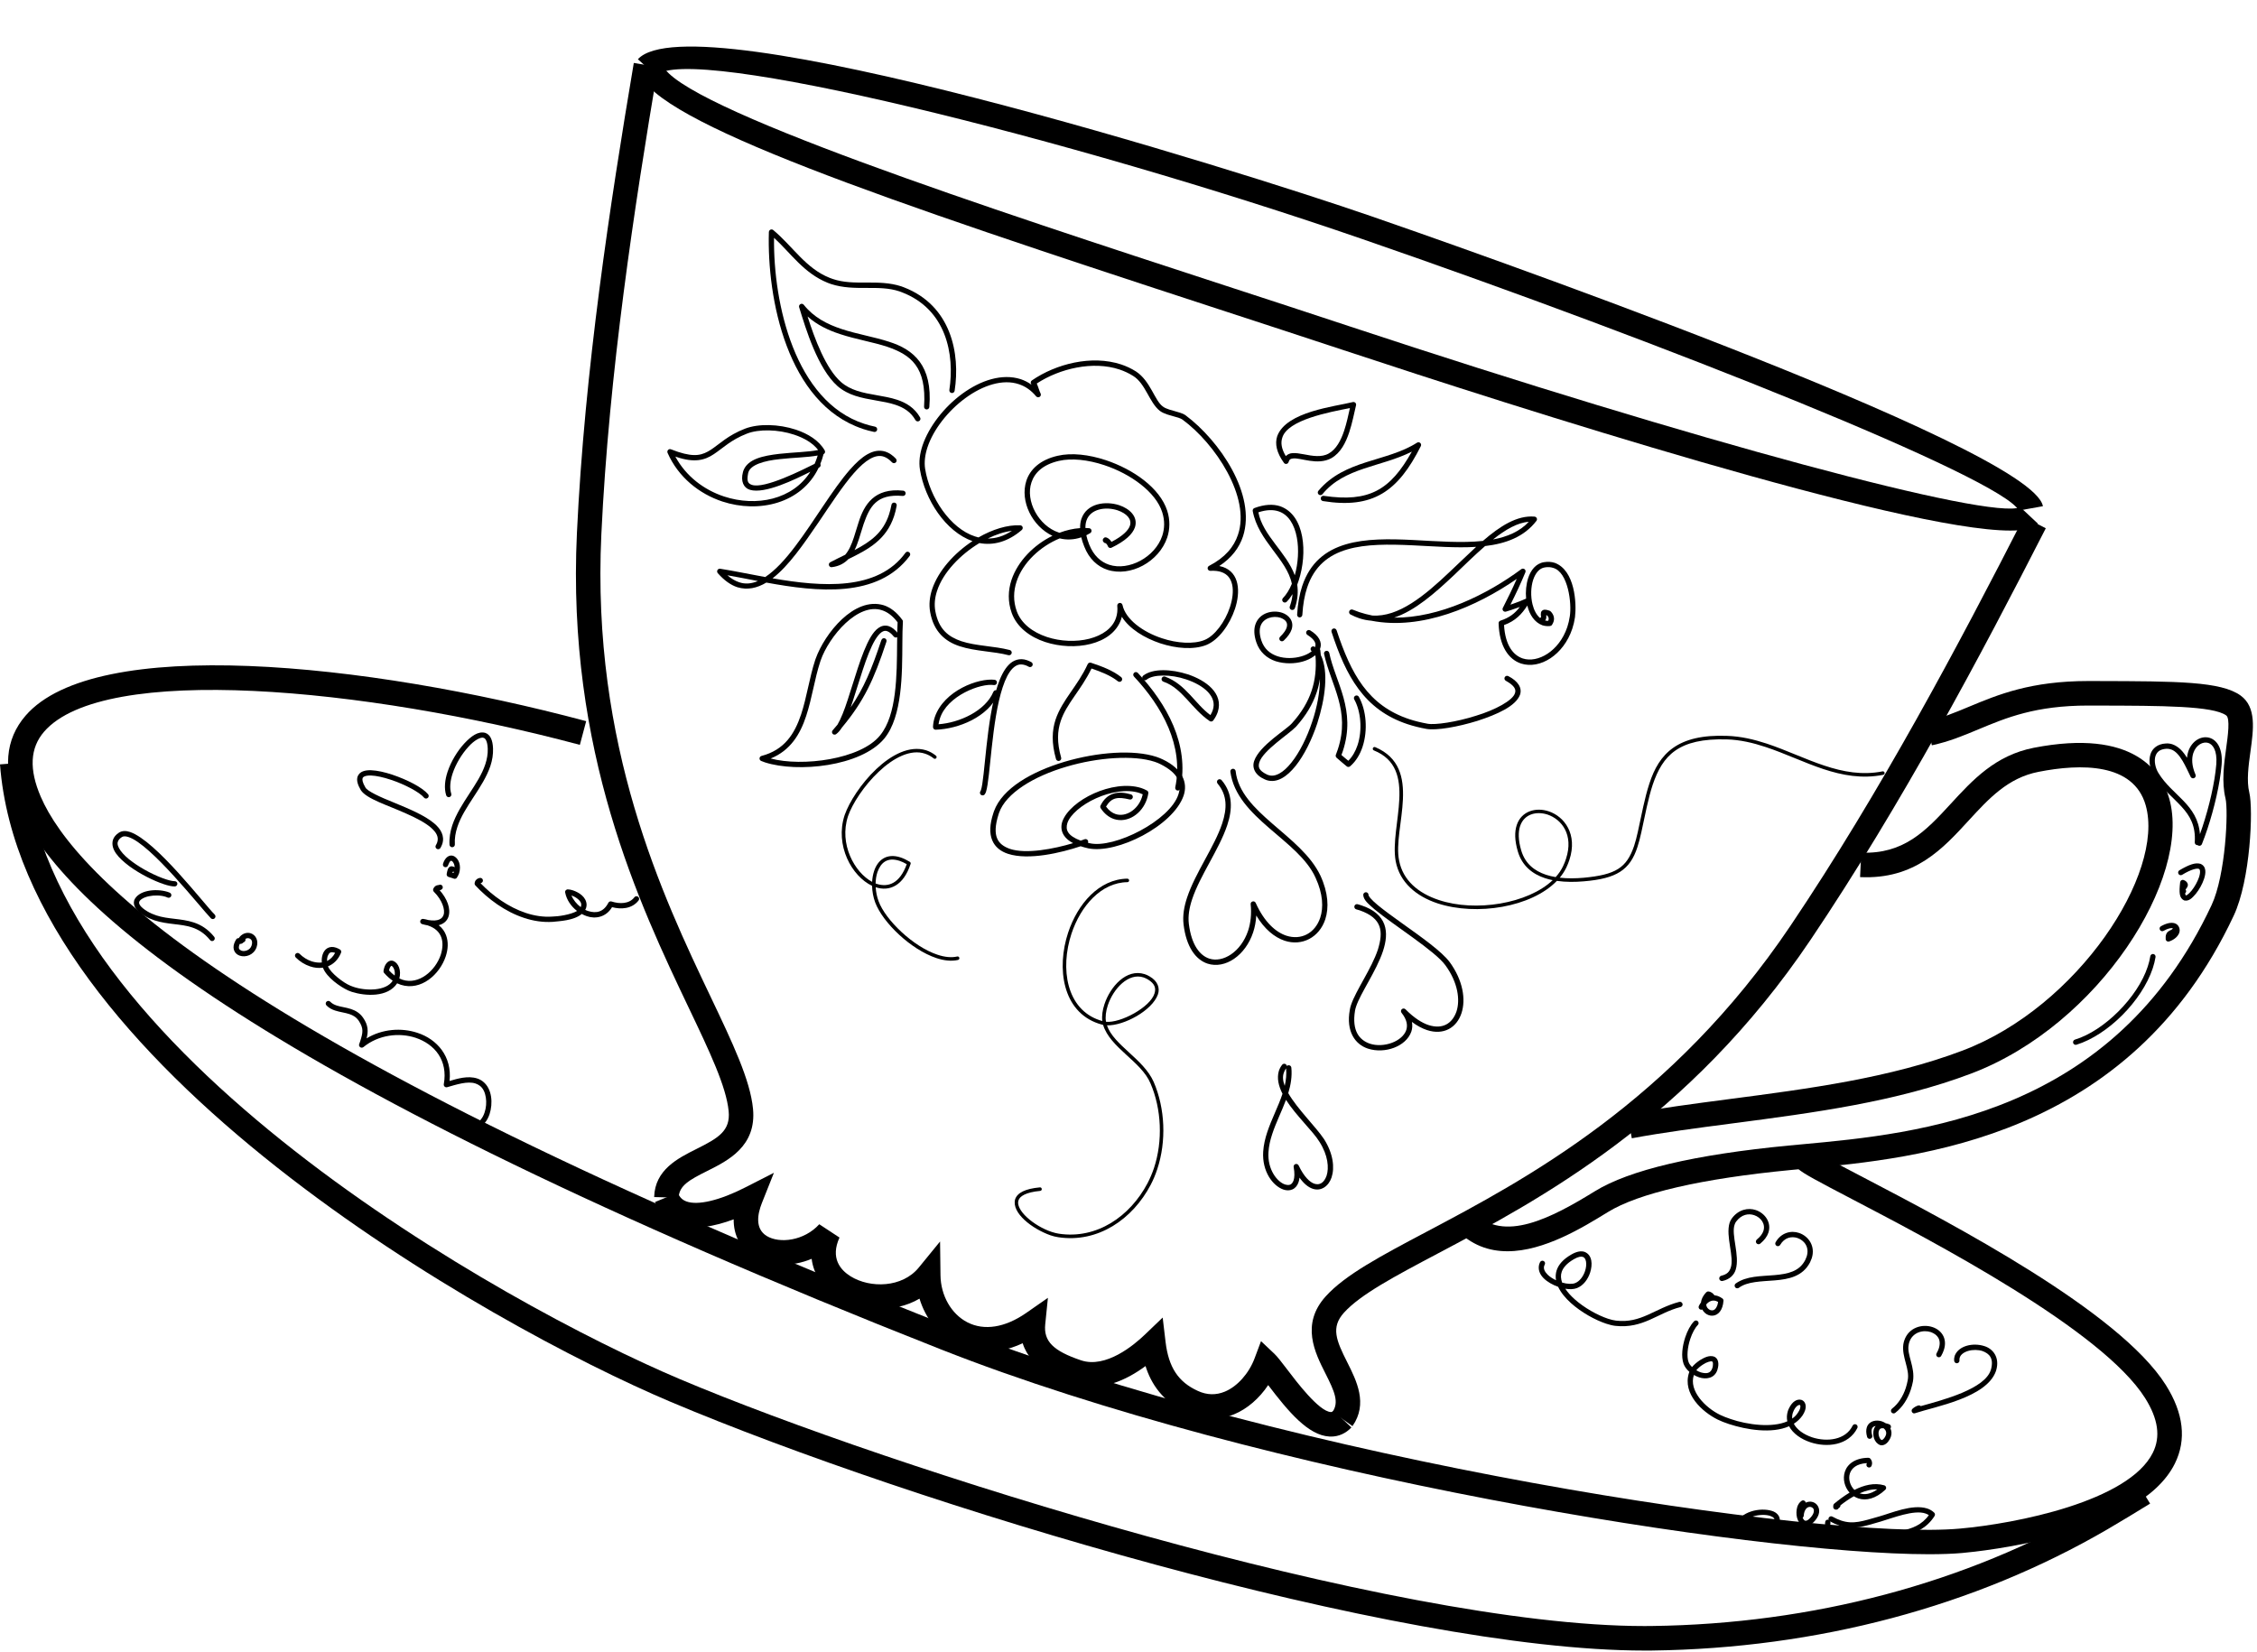
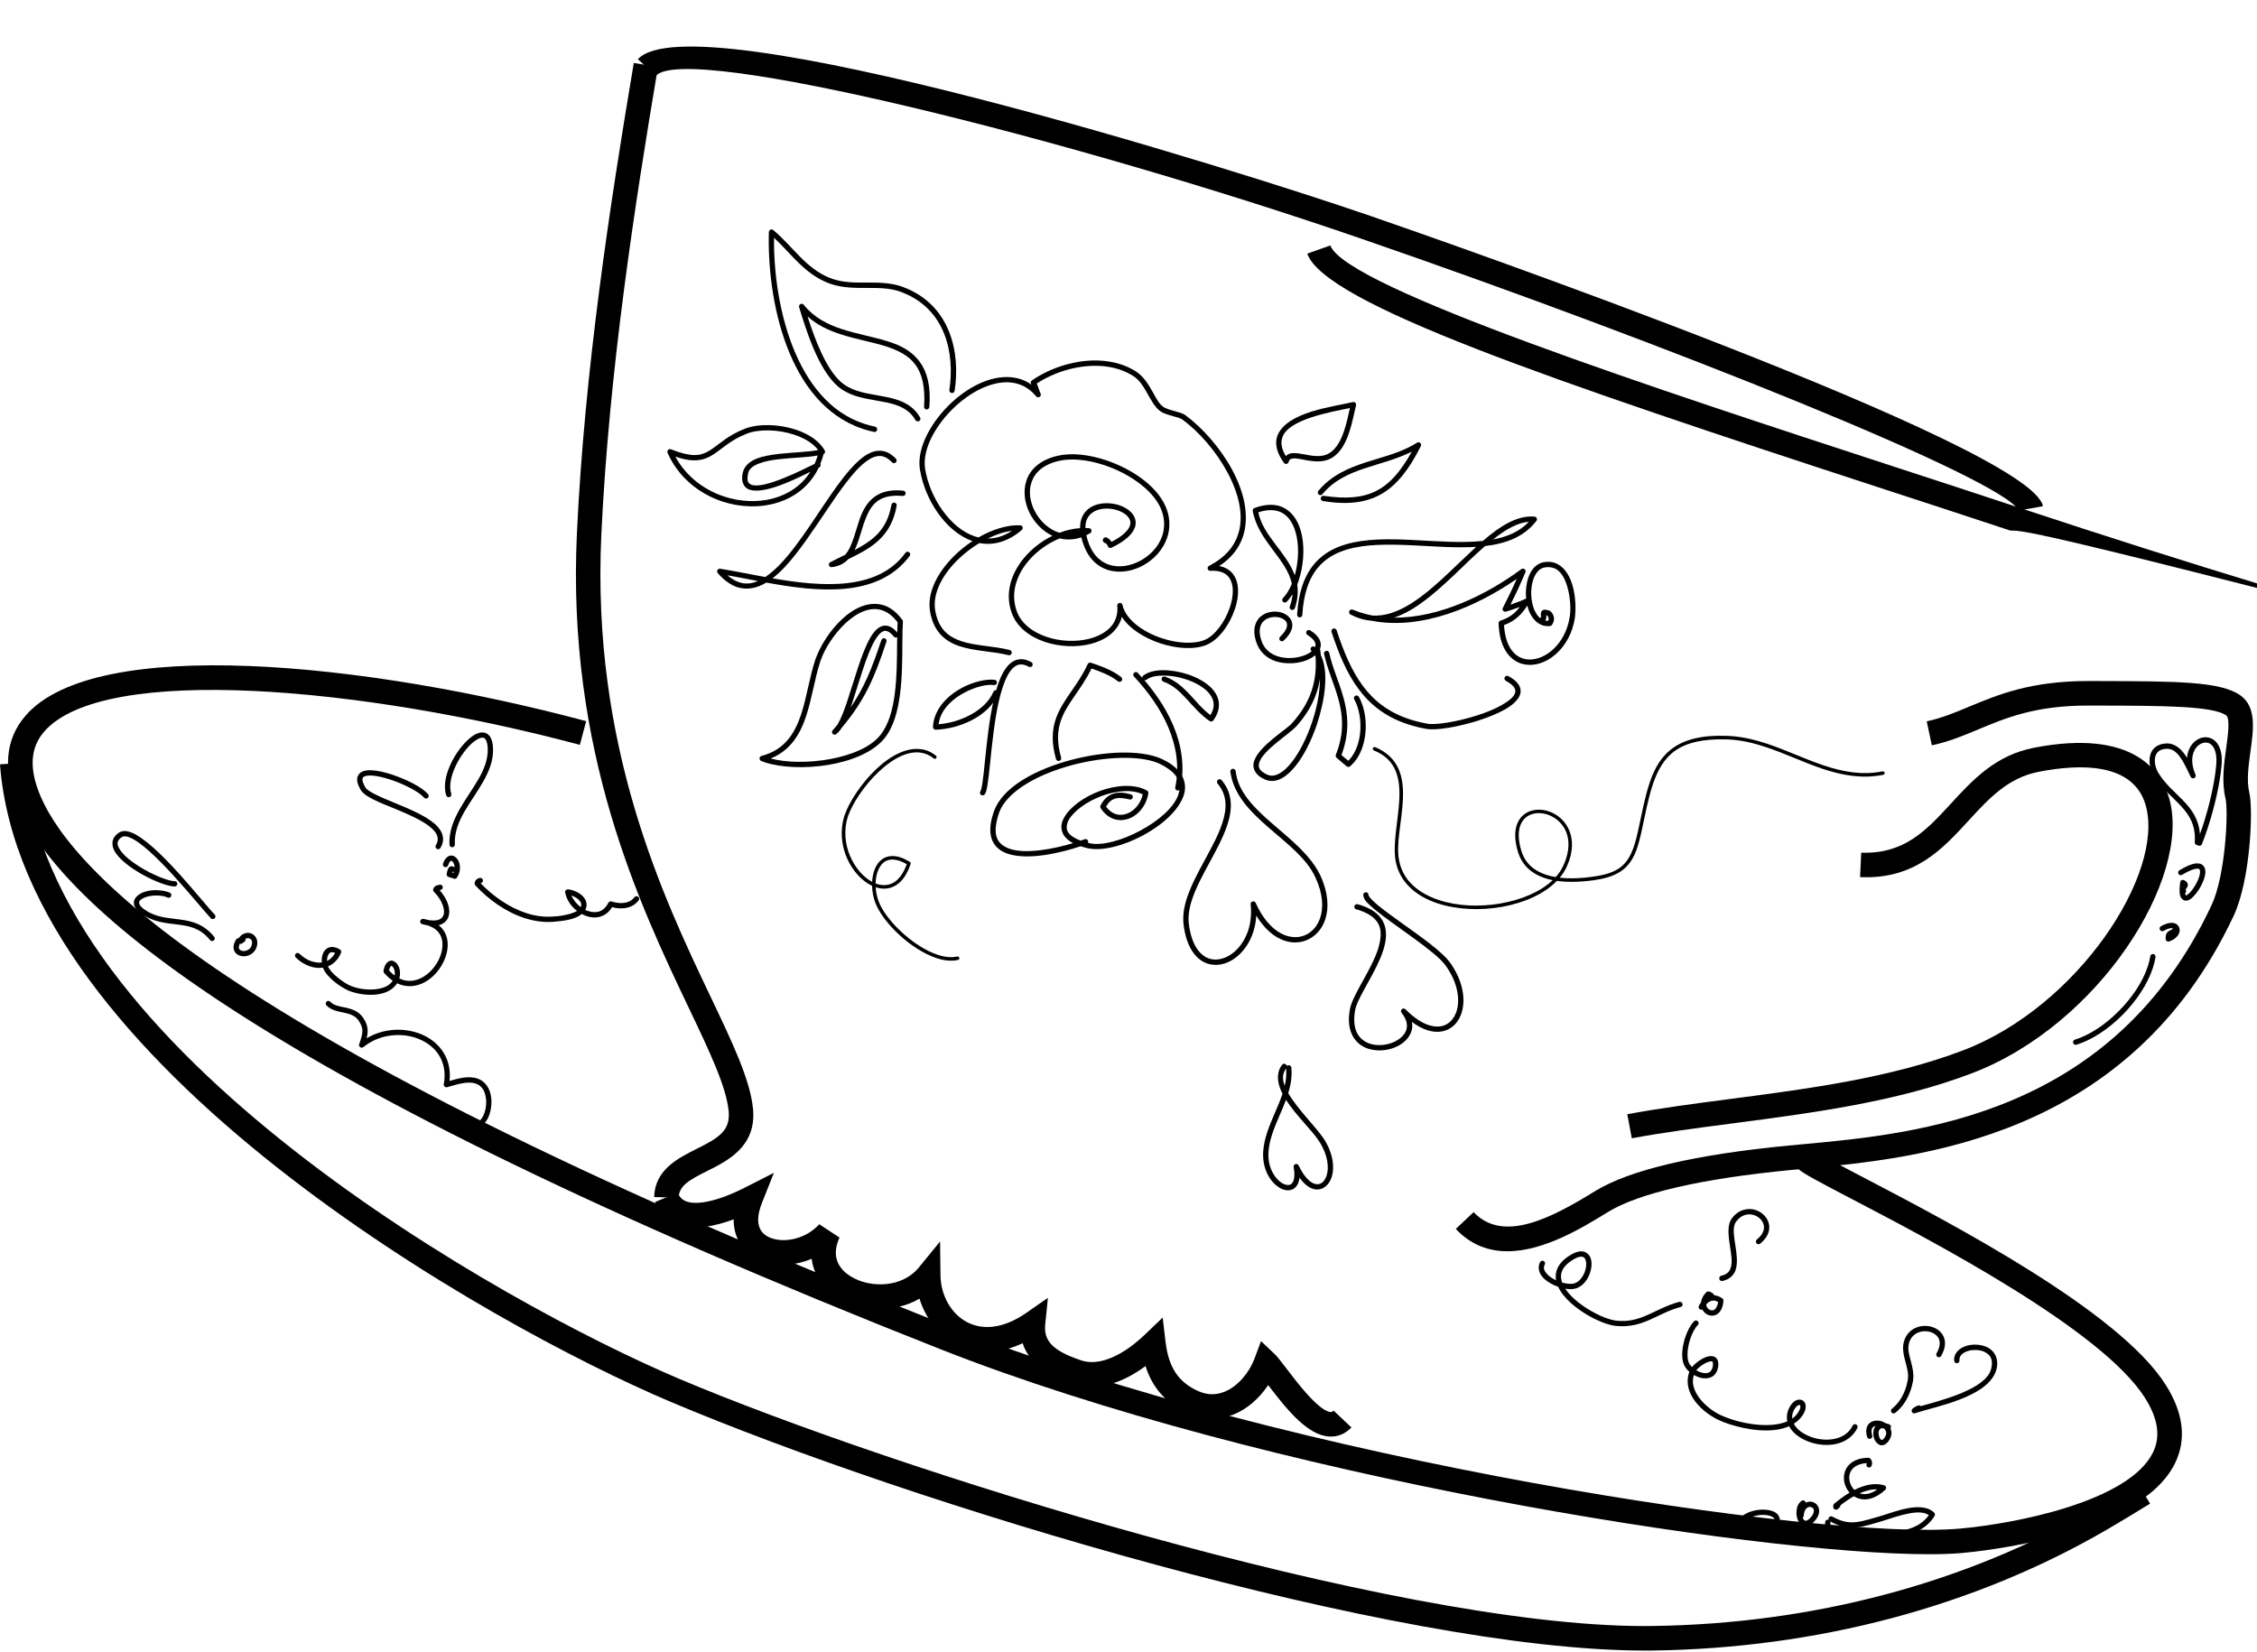
<svg xmlns="http://www.w3.org/2000/svg" height="67.4" preserveAspectRatio="xMidYMid meet" version="1.0" viewBox="0.0 -1.9 92.1 67.4" width="92.1" zoomAndPan="magnify">
  <g>
    <g id="change1_19">
-       <path d="M55.19,56.298l-0.818-0.574c0.281-0.402,0.085-0.839-0.287-1.576c-0.429-0.848-1.015-2.008,0.015-3.147 c0.794-0.878,2.259-1.653,4.113-2.634c3.987-2.109,10.013-5.298,14.85-12.487 c3.681-5.469,6.882-11.499,9.527-16.677l0.891,0.455c-2.659,5.204-5.879,11.268-9.588,16.78 c-4.978,7.397-11.137,10.656-15.212,12.812c-1.768,0.935-3.164,1.674-3.839,2.42 c-0.543,0.601-0.314,1.135,0.136,2.026C55.356,54.45,55.829,55.385,55.19,56.298L55.19,56.298z" fill="inherit" />
-     </g>
+       </g>
    <g id="change1_20">
      <path d="M27.694,46.978l-1-0.027c0.031-1.115,0.97-1.584,1.724-1.961c0.892-0.446,1.393-0.737,1.316-1.542 c-0.096-1.003-0.775-2.43-1.636-4.235c-1.982-4.162-4.979-10.452-4.556-19.358 c0.313-6.642,1.35-13.426,2.321-19.186l0.986,0.166c-0.968,5.731-1.998,12.479-2.31,19.067 c-0.41,8.655,2.521,14.81,4.461,18.881c0.902,1.895,1.615,3.392,1.728,4.57 c0.145,1.527-1.017,2.108-1.865,2.532C28.126,46.253,27.708,46.486,27.694,46.978L27.694,46.978z" fill="inherit" />
    </g>
    <g id="change1_10">
      <path d="M61.515,49.163c-0.754,0-1.485-0.247-2.11-0.911l0.729-0.686c1.205,1.281,3.188,0.233,4.949-0.853 c1.406-0.867,4.067-1.494,7.909-1.864l0.549-0.051c4.743-0.438,12.682-1.169,16.705-9.76 c0.579-1.235,0.69-3.864,0.569-4.354c-0.164-0.669-0.062-1.413,0.029-2.068c0.066-0.477,0.165-1.2,0-1.32 c-0.539-0.391-2.611-0.396-5.235-0.402l-0.352-0.001c-0.014,0-0.027,0-0.04,0c-2.156,0-3.34,0.494-4.486,0.972 c-0.619,0.259-1.204,0.502-1.9,0.651l-0.209-0.979c0.606-0.129,1.149-0.355,1.725-0.596 c1.18-0.492,2.516-1.049,4.871-1.049c0.015,0,0.028,0,0.042,0l0.353,0.001c3.236,0.008,5.02,0.013,5.82,0.593 c0.65,0.473,0.524,1.385,0.402,2.267c-0.082,0.595-0.167,1.21-0.049,1.693c0.166,0.679,0.047,3.563-0.634,5.017 c-4.267,9.11-12.888,9.904-17.52,10.332l-0.545,0.051c-3.637,0.35-6.223,0.944-7.479,1.72 C64.6,48.186,63.014,49.163,61.515,49.163L61.515,49.163z" fill="inherit" />
    </g>
    <g id="change1_4">
      <path d="M66.588,44.553l-0.184-0.982c1.304-0.243,2.7-0.426,4.178-0.62c3.221-0.421,6.551-0.857,9.509-1.98 c4.708-1.785,8.255-7.239,7.467-10.008c-0.495-1.737-2.65-1.704-4.372-1.365 c-1.25,0.243-2.028,1.091-2.852,1.987c-1.039,1.131-2.193,2.416-4.431,2.309l0.047-0.998 c1.73,0.066,2.627-0.877,3.647-1.987c0.897-0.977,1.825-1.986,3.397-2.293c4.062-0.787,5.207,0.959,5.525,2.074 c0.915,3.214-2.836,9.23-8.073,11.217c-3.067,1.163-6.457,1.606-9.734,2.036 C69.248,44.134,67.865,44.315,66.588,44.553L66.588,44.553z" fill="inherit" />
    </g>
    <g id="change1_6">
      <path d="M54.312,56.726c-0.021,0-0.043,0-0.065-0.002c-0.861-0.047-1.673-1.014-2.497-2.099 c-0.36,0.54-0.854,0.971-1.391,1.192c-0.617,0.257-1.274,0.24-1.9-0.045 c-1.031-0.473-1.493-1.219-1.714-1.924c-0.772,0.571-1.846,1.088-2.951,0.714 c-0.56-0.189-1.73-0.582-2.062-1.645c-1.246,0.586-2.211,0.296-2.717,0.035 c-0.714-0.367-1.249-1.05-1.493-1.855c-1.049,0.616-2.426,0.508-3.341-0.062 c-0.622-0.386-0.984-0.938-1.06-1.563c-0.795,0.334-1.705,0.329-2.37-0.086c-0.54-0.337-0.818-0.877-0.812-1.526 c-0.767,0.288-1.611,0.456-2.277,0.208c-0.429-0.158-0.75-0.475-0.931-0.915l0.926-0.379 c0.075,0.185,0.185,0.294,0.353,0.356c0.461,0.172,1.355-0.039,2.389-0.566l1.182-0.603l-0.49,1.232 c-0.178,0.447-0.289,1.044,0.191,1.344c0.52,0.322,1.529,0.208,2.15-0.476l0.825,0.543 c-0.381,0.838,0.036,1.322,0.453,1.582c0.799,0.495,2.106,0.47,2.781-0.356l0.87-1.065l0.017,1.376 c0.01,0.829,0.44,1.584,1.097,1.922c0.684,0.352,1.535,0.218,2.395-0.378l0.892-0.621l-0.11,1.082 c-0.07,0.689,0.326,1.086,1.463,1.469c1.012,0.338,2.159-0.622,2.605-1.051l0.725-0.695l0.118,0.996 c0.124,1.035,0.517,1.633,1.315,1.997c0.372,0.172,0.741,0.18,1.103,0.03c0.507-0.209,0.982-0.74,1.213-1.355 l0.264-0.705l0.548,0.518c0.11,0.104,0.29,0.334,0.508,0.622c0.391,0.517,1.308,1.726,1.791,1.753 c0.027-0.002,0.058,0.003,0.114-0.059l0.727,0.688C54.913,56.598,54.627,56.726,54.312,56.726L54.312,56.726z" fill="inherit" />
    </g>
    <g id="change1_39">
      <path d="M78.715,61.527c-7.188,0-27.19-3.176-40.355-8.373C10.404,42.123,2.475,35.024,0.745,31.011 c-0.642-1.488-0.541-2.734,0.297-3.704c2.841-3.29,13.852-2.192,22.878,0.223l-0.258,0.967 c-8.792-2.352-19.442-3.337-21.864-0.536c-0.573,0.665-0.618,1.533-0.135,2.654 c1.355,3.143,7.971,10.129,37.063,21.609c13.989,5.522,35.702,8.758,41.249,8.257 c2.293-0.203,6.891-1.111,7.875-3.097c0.322-0.649,0.219-1.378-0.315-2.228c-1.754-2.786-8.646-6.389-11.957-8.119 c-1.414-0.739-1.996-1.046-2.202-1.236l0.676-0.736c0.148,0.124,1.043,0.592,1.989,1.086 c3.649,1.908,10.442,5.458,12.34,8.473c0.726,1.153,0.849,2.231,0.366,3.205 c-1.452,2.928-7.947,3.583-8.684,3.648C79.686,61.51,79.233,61.527,78.715,61.527L78.715,61.527z" fill="inherit" />
    </g>
    <g id="change1_28">
      <path d="M67.102,65.458c-10.133,0-29.849-5.97-39.753-10.157C20.057,52.215,0.93,41.529,0,29.294l0.998-0.076 c0.892,11.736,19.605,22.143,26.74,25.161c8.632,3.65,29.023,10.079,39.361,10.079 c0.102,0,0.204-0.001,0.305-0.002c6.565-0.083,12.817-1.744,18.08-4.804c0.582-0.339,1.157-0.691,1.731-1.043 l0.523,0.852c-0.582,0.357-1.163,0.714-1.753,1.057c-5.41,3.146-11.832,4.853-18.568,4.939 C67.314,65.457,67.208,65.458,67.102,65.458L67.102,65.458z" fill="inherit" />
    </g>
    <g id="change1_2">
-       <path d="M82.032,19.752c-4.443,0-20.096-5.008-27.257-7.379c-1.631-0.54-3.347-1.101-5.093-1.671 c-13.786-4.502-22.876-7.604-23.595-9.63l0.943-0.334c0.608,1.713,13.527,5.933,22.962,9.014 c1.748,0.57,3.465,1.131,5.097,1.672c14.141,4.682,26.152,7.911,27.352,7.373l0.721,0.674 C83.013,19.665,82.62,19.752,82.032,19.752L82.032,19.752z" fill="inherit" />
+       <path d="M82.032,19.752c-1.631-0.54-3.347-1.101-5.093-1.671 c-13.786-4.502-22.876-7.604-23.595-9.63l0.943-0.334c0.608,1.713,13.527,5.933,22.962,9.014 c1.748,0.57,3.465,1.131,5.097,1.672c14.141,4.682,26.152,7.911,27.352,7.373l0.721,0.674 C83.013,19.665,82.62,19.752,82.032,19.752L82.032,19.752z" fill="inherit" />
    </g>
    <g id="change1_30">
      <path d="M82.38,18.934c-0.661-1.31-14.385-6.797-26.78-11.075C43.647,3.731,27.997-0.16,26.77,1.189 L26.03,0.517c2.237-2.456,24.503,4.534,29.895,6.396c2.763,0.953,26.999,9.387,27.439,11.845L82.38,18.934 L82.38,18.934z" fill="inherit" />
    </g>
    <g>
      <g id="change1_7">
        <path d="M88.964,34.102c0.006-0.035,0.025-0.065,0.056-0.081l0,0c0.03-0.017,0.066-0.018,0.098-0.002l0,0 c0.102,0.034,0.192,0.145,0.151,0.25l0,0c-0.029,0.07-0.068,0.111-0.085,0.132l0,0 c0.035,0.042,0.033,0.104-0.006,0.144l0,0c-0.005,0.005-0.008,0.008-0.012,0.011l0,0 c0.016,0.086,0.028,0.086,0.029,0.085l0,0c0.001-0.003,0.019,0.004,0.07-0.031l0,0 c0.048-0.033,0.109-0.093,0.169-0.168l0,0c0.121-0.149,0.239-0.361,0.3-0.543l0,0 c0.034-0.103,0.049-0.2,0.04-0.258l0,0c-0.011-0.062-0.019-0.07-0.053-0.085l0,0 c-0.064-0.027-0.293,0.01-0.677,0.245l0,0c-0.051,0.031-0.117,0.014-0.147-0.036l0,0 c-0.031-0.052-0.015-0.118,0.037-0.149l0,0c0.404-0.238,0.653-0.322,0.855-0.265l0,0 c0.257,0.102,0.227,0.386,0.15,0.616l0,0c-0.071,0.213-0.197,0.438-0.336,0.609l0,0 c-0.143,0.163-0.272,0.315-0.476,0.27l0,0C88.922,34.746,88.918,34.521,88.964,34.102L88.964,34.102z" fill="inherit" />
      </g>
    </g>
    <g>
      <g id="change1_13">
        <path d="M88.423,36.509c-0.028-0.019-0.046-0.049-0.049-0.082l0,0c-0.006-0.074-0.001-0.137,0.017-0.189l0,0 c0.038-0.121,0.145-0.162,0.19-0.182l0,0c0.045-0.024,0.062-0.029,0.085-0.075l0,0 c-0.062-0.015-0.194-0.001-0.38,0.107l0,0c-0.052,0.029-0.118,0.012-0.146-0.04l0,0 c-0.03-0.052-0.013-0.118,0.039-0.148l0,0c0.231-0.129,0.418-0.167,0.567-0.121l0,0 c0.162,0.056,0.232,0.231,0.184,0.381l0,0c-0.052,0.148-0.191,0.282-0.411,0.359l0,0 c-0.022,0.008-0.049,0.008-0.069,0.001l0,0C88.439,36.518,88.431,36.513,88.423,36.509L88.423,36.509z" fill="inherit" />
      </g>
    </g>
    <g>
      <g id="change1_26">
        <path d="M84.598,40.663c-0.017-0.058,0.015-0.119,0.072-0.137l0,0c1.191-0.358,2.562-1.726,2.971-2.978l0,0 c0.048-0.145,0.084-0.287,0.105-0.424l0,0l0,0c0.01-0.059,0.064-0.1,0.123-0.092l0,0 c0.059,0.01,0.1,0.065,0.091,0.124l0,0c-0.024,0.151-0.064,0.306-0.114,0.459l0,0 c-0.445,1.334-1.832,2.723-3.112,3.119l0,0c-0.021,0.008-0.045,0.006-0.065-0.001l0,0 C84.636,40.723,84.609,40.698,84.598,40.663L84.598,40.663z" fill="inherit" />
      </g>
    </g>
    <g>
      <g id="change1_44">
        <path d="M89.709,32.61c-0.011-0.006-0.022-0.013-0.031-0.021l0,0c-0.006,0-0.011,0-0.017,0.001l0,0 c-0.059-0.005-0.104-0.056-0.101-0.115l0,0c0.089-1.353-0.962-1.615-1.664-2.712l0,0 c-0.153-0.249-0.236-0.591-0.143-0.883l0,0c0.073-0.236,0.291-0.424,0.631-0.439l0,0 c0.094-0.007,0.184,0.007,0.266,0.034l0,0c0.263,0.093,0.449,0.311,0.593,0.551l0,0 c0.009-0.093,0.026-0.181,0.053-0.261l0,0c0.143-0.427,0.532-0.663,0.884-0.55l0,0 c0.316,0.105,0.528,0.478,0.476,1.094l0,0c-0.065,0.776-0.298,1.767-0.574,2.603l0,0 c-0.074,0.225-0.152,0.439-0.23,0.636l0,0c-0.022,0.054-0.083,0.081-0.137,0.063l0,0 C89.713,32.611,89.711,32.611,89.709,32.61L89.709,32.61z M88.582,28.682c-0.057-0.02-0.117-0.029-0.184-0.025 l0,0c-0.273,0.021-0.381,0.132-0.439,0.291l0,0c-0.069,0.201-0.006,0.5,0.12,0.7l0,0 c0.566,0.924,1.595,1.274,1.693,2.493l0,0c0.035-0.096,0.07-0.195,0.103-0.298l0,0 c0.272-0.821,0.503-1.803,0.564-2.552l0,0c0.043-0.572-0.145-0.814-0.327-0.872l0,0 c-0.209-0.066-0.496,0.072-0.611,0.413l0,0c-0.071,0.217-0.069,0.515,0.089,0.879l0,0 c0.025,0.054,0,0.117-0.053,0.142l0,0c-0.052,0.025-0.115,0.003-0.143-0.048l0,0 c-0.002-0.002-0.002-0.005-0.003-0.007l0,0l0,0l0,0l0,0c-0.185-0.373-0.431-0.992-0.797-1.113l0,0 C88.591,28.684,88.586,28.683,88.582,28.682L88.582,28.682z" fill="inherit" />
      </g>
    </g>
    <g>
      <g id="change1_21">
        <path d="M18.343,32.572c-0.016-0.277,0.031-0.542,0.113-0.792l0,0c0.305-0.907,1.08-1.67,1.347-2.488l0,0 c0.07-0.211,0.107-0.423,0.1-0.642l0,0c-0.013-0.315-0.101-0.421-0.168-0.438l0,0 c-0.1-0.048-0.376,0.085-0.63,0.374l0,0c-0.257,0.282-0.505,0.685-0.635,1.078l0,0 c-0.101,0.305-0.129,0.602-0.056,0.827l0,0v0.001c0.018,0.057-0.013,0.117-0.069,0.136l0,0 c-0.058,0.018-0.117-0.014-0.137-0.07l0,0c-0.093-0.294-0.053-0.631,0.056-0.962l0,0 c0.143-0.428,0.402-0.85,0.681-1.154l0,0c0.281-0.3,0.57-0.515,0.858-0.434l0,0 c0.206,0.072,0.304,0.297,0.316,0.637l0,0c0.009,0.248-0.033,0.487-0.109,0.717l0,0 c-0.299,0.887-1.073,1.648-1.347,2.487l0,0c-0.076,0.231-0.117,0.466-0.102,0.713l0,0 c0.003,0.06-0.043,0.11-0.103,0.113l0,0c-0.014,0.001-0.027-0.001-0.04-0.005l0,0 C18.376,32.655,18.346,32.617,18.343,32.572L18.343,32.572z" fill="inherit" />
      </g>
    </g>
    <g>
      <g id="change1_12">
        <path d="M17.825,32.742c-0.052-0.03-0.069-0.096-0.04-0.147l0,0c0.024-0.042,0.043-0.08,0.056-0.117l0,0 c0.069-0.215-0.022-0.399-0.259-0.606l0,0c-0.234-0.2-0.598-0.391-0.986-0.562l0,0 c-0.783-0.356-1.639-0.605-1.873-0.966l0,0c-0.129-0.221-0.18-0.395-0.132-0.551l0,0 c0.081-0.218,0.314-0.268,0.555-0.26l0,0c0.252,0.01,0.556,0.079,0.865,0.182l0,0 c0.605,0.204,1.218,0.515,1.458,0.798l0,0c0.038,0.046,0.032,0.114-0.015,0.151l0,0 c-0.045,0.038-0.114,0.032-0.151-0.013l0,0c-0.171-0.214-0.784-0.543-1.36-0.731l0,0 c-0.296-0.099-0.587-0.164-0.803-0.172l0,0c-0.225-0.006-0.329,0.051-0.344,0.112l0,0 c-0.019,0.05-0.006,0.175,0.113,0.373l0,0c0.073,0.152,0.598,0.393,1.181,0.626l0,0 c0.583,0.242,1.233,0.507,1.634,0.848l0,0c0.263,0.221,0.431,0.512,0.323,0.837l0,0 c-0.018,0.053-0.043,0.105-0.073,0.158l0,0c-0.027,0.046-0.08,0.064-0.127,0.049l0,0 C17.839,32.748,17.832,32.745,17.825,32.742L17.825,32.742z" fill="inherit" />
      </g>
    </g>
    <g>
      <g id="change1_52">
        <path d="M18.3,33.886c-0.05-0.017-0.081-0.068-0.072-0.12l0,0c0.01-0.069,0.024-0.123,0.037-0.164l0,0 c0.017-0.052,0.036-0.097,0.09-0.13l0,0c0.057-0.034,0.114-0.015,0.129-0.01l0,0 c0.007,0.002,0.009,0.004,0.009,0.004l0,0c0.023,0.001,0.044,0.012,0.061,0.027l0,0 c-0.004-0.046-0.012-0.087-0.024-0.123l0,0c-0.028-0.084-0.08-0.133-0.105-0.139l0,0 c-0.017-0.005-0.064-0.021-0.137,0.172l0,0l-0.001,0.002l0,0c-0.013,0.059-0.071,0.096-0.128,0.083l0,0 c-0.059-0.012-0.097-0.07-0.083-0.128l0,0c0.002-0.012,0.006-0.021,0.007-0.024l0,0 c0.075-0.229,0.235-0.367,0.41-0.31l0,0c0.23,0.09,0.337,0.398,0.242,0.709l0,0 c-0.021,0.06-0.05,0.122-0.09,0.18l0,0c-0.018,0.029-0.049,0.046-0.082,0.047l0,0 c-0.021,0.003-0.04-0.002-0.059-0.012l0,0c-0.005-0.001-0.014-0.005-0.025-0.009l0,0 c-0.048-0.016-0.127-0.039-0.164-0.051l0,0C18.308,33.888,18.302,33.886,18.3,33.886L18.3,33.886z M18.457,33.708c0.018,0.005,0.033,0.01,0.049,0.015l0,0c0.008-0.018,0.016-0.035,0.022-0.054l0,0 c-0.014,0.008-0.03,0.012-0.045,0.012l0,0c-0.008,0-0.013,0-0.019-0.001l0,0 C18.463,33.689,18.461,33.699,18.457,33.708L18.457,33.708z" fill="inherit" />
      </g>
    </g>
    <g>
      <g id="change1_29">
        <path d="M8.606,35.575c-0.434-0.447-2.449-3.026-3.367-3.317l0,0c-0.128-0.042-0.212-0.034-0.267,0.003l0,0 c-0.096,0.062-0.141,0.124-0.16,0.184l0,0c-0.079,0.181,0.168,0.524,0.592,0.827l0,0 c0.411,0.305,0.955,0.577,1.346,0.705l0,0c0.163,0.056,0.302,0.084,0.378,0.083l0,0 c0.062,0,0.11,0.048,0.11,0.107l0,0c-0.001,0.06-0.05,0.108-0.109,0.109l0,0 c-0.12-0.001-0.271-0.035-0.446-0.094l0,0c-0.419-0.139-0.972-0.415-1.409-0.736l0,0 c-0.425-0.321-0.775-0.679-0.666-1.07l0,0c0.037-0.115,0.122-0.216,0.244-0.295l0,0 c0.134-0.088,0.297-0.081,0.456-0.028l0,0c1.06,0.363,3.022,2.944,3.453,3.37l0,0 c0.042,0.042,0.042,0.11-0.001,0.152l0,0c-0.03,0.03-0.073,0.038-0.11,0.026l0,0 C8.634,35.596,8.619,35.586,8.606,35.575L8.606,35.575z" fill="inherit" />
      </g>
    </g>
    <g>
      <g id="change1_27">
        <path d="M8.574,36.465c-0.232-0.285-0.476-0.43-0.736-0.517l0,0c-0.46-0.155-0.987-0.111-1.532-0.288l0,0 c-0.132-0.044-0.265-0.103-0.396-0.179l0,0c-0.345-0.201-0.501-0.419-0.432-0.646l0,0 c0.168-0.396,0.853-0.49,1.358-0.34l0,0c0.032,0.011,0.064,0.022,0.092,0.035l0,0 c0.055,0.024,0.08,0.089,0.056,0.143l0,0c-0.024,0.055-0.088,0.079-0.144,0.057l0,0 c-0.023-0.013-0.048-0.022-0.072-0.03l0,0c-0.206-0.068-0.473-0.072-0.691-0.025l0,0 c-0.222,0.044-0.377,0.153-0.395,0.229l0,0c-0.025,0.059,0.009,0.197,0.336,0.392l0,0 c0.116,0.068,0.234,0.119,0.354,0.159l0,0c0.49,0.164,1.014,0.119,1.532,0.289l0,0 c0.293,0.096,0.579,0.269,0.836,0.586l0,0c0.038,0.045,0.031,0.112-0.016,0.15l0,0 c-0.029,0.024-0.068,0.03-0.102,0.019l0,0C8.606,36.493,8.587,36.482,8.574,36.465L8.574,36.465z" fill="inherit" />
      </g>
    </g>
    <g>
      <g id="change1_22">
        <path d="M9.57,36.924c-0.049-0.09-0.054-0.203-0.014-0.319l0,0c0.018-0.054,0.045-0.11,0.081-0.168l0,0 c0.022-0.036,0.064-0.055,0.104-0.051l0,0c0.122-0.188,0.329-0.255,0.497-0.197l0,0 c0.196,0.066,0.322,0.296,0.234,0.56l0,0c-0.002,0.006-0.005,0.016-0.008,0.025l0,0 c-0.12,0.305-0.443,0.405-0.679,0.327l0,0C9.785,37.1,9.785,37.1,9.784,37.1l0,0 C9.697,37.072,9.615,37.013,9.57,36.924L9.57,36.924z M9.762,36.673c-0.04,0.147,0.004,0.182,0.093,0.224l0,0 c0.132,0.044,0.344-0.018,0.407-0.198l0,0c0.002-0.005,0.004-0.011,0.006-0.018l0,0 c0.053-0.178-0.014-0.255-0.097-0.286l0,0c-0.048-0.014-0.103-0.013-0.156,0.021l0,0l0,0l0,0 c0.018,0.057-0.015,0.118-0.071,0.137l0,0c-0.005,0,0.002-0.004-0.034,0.027l0,0 c-0.024,0.027-0.076,0.042-0.126,0.04l0,0C9.773,36.639,9.767,36.656,9.762,36.673L9.762,36.673z" fill="inherit" />
      </g>
    </g>
    <g>
      <g id="change1_14">
        <path d="M14.209,38.521c-0.322-0.147-0.882-0.533-1.032-0.931l0,0c-0.174,0.026-0.356,0.006-0.526-0.053l0,0 c-0.214-0.071-0.417-0.197-0.583-0.364l0,0c-0.042-0.043-0.042-0.111,0-0.152l0,0c0.042-0.043,0.112-0.042,0.153,0l0,0 c0.143,0.143,0.318,0.252,0.498,0.311l0,0c0.143,0.044,0.282,0.062,0.413,0.046l0,0 c-0.011-0.112,0-0.225,0.033-0.324l0,0c0.034-0.104,0.096-0.201,0.193-0.259l0,0 c0.099-0.058,0.226-0.067,0.354-0.022l0,0c0.053,0.018,0.105,0.042,0.16,0.075l0,0 c0.046,0.027,0.066,0.083,0.044,0.134l0,0c-0.115,0.285-0.309,0.464-0.532,0.553l0,0 c0.102,0.27,0.642,0.682,0.909,0.788l0,0c0.039,0.018,0.082,0.033,0.128,0.049l0,0 c0.508,0.175,1.348,0.174,1.603-0.251l0,0c-0.119-0.08-0.236-0.186-0.349-0.315l0,0 c-0.022-0.024-0.031-0.057-0.025-0.089l0,0c0.01-0.056,0.021-0.104,0.036-0.146l0,0 c0.06-0.184,0.202-0.308,0.358-0.258l0,0c0.225,0.091,0.336,0.397,0.252,0.717l0,0 c0.043,0.021,0.086,0.039,0.129,0.053l0,0c0.661,0.217,1.343-0.363,1.562-1.022l0,0 c0.16-0.514,0.062-0.994-0.519-1.191l0,0c-0.008-0.003-0.013-0.005-0.019-0.007l0,0 c-0.071-0.012-0.145-0.029-0.223-0.051l0,0c-0.055-0.016-0.089-0.071-0.077-0.127l0,0 c0.012-0.056,0.065-0.094,0.122-0.085l0,0c0.074,0.011,0.143,0.026,0.207,0.046l0,0 c0.406,0.067,0.569-0.051,0.622-0.207l0,0c0.076-0.212-0.059-0.615-0.396-0.948l0,0 c-0.031-0.033-0.041-0.082-0.021-0.123l0,0c0.029-0.07,0.095-0.129,0.151-0.139l0,0 c0.054-0.011,0.065-0.009,0.081-0.016l0,0c0.056-0.026,0.119-0.003,0.144,0.052l0,0 c0.024,0.053,0.002,0.118-0.053,0.143l0,0c-0.021,0.012-0.045,0.018-0.065,0.022l0,0 c0.311,0.352,0.462,0.754,0.361,1.076l0,0c-0.059,0.177-0.196,0.299-0.4,0.351l0,0 c0.144,0.113,0.245,0.256,0.302,0.414l0,0c0.1,0.269,0.08,0.57-0.015,0.858l0,0 c-0.242,0.732-1.004,1.424-1.835,1.159l0,0c-0.05-0.017-0.099-0.037-0.148-0.06l0,0 c-0.38,0.583-1.299,0.525-1.855,0.348l0,0C14.304,38.558,14.254,38.541,14.209,38.521L14.209,38.521z M13.37,37.12c-0.018,0.056-0.027,0.125-0.025,0.198l0,0c0.13-0.062,0.243-0.169,0.33-0.331l0,0 c-0.011-0.004-0.021-0.007-0.03-0.011l0,0C13.477,36.931,13.429,36.984,13.37,37.12L13.37,37.12z M16.104,37.911c0.015-0.09,0.006-0.176-0.018-0.245l0,0c-0.029-0.092-0.087-0.146-0.106-0.149l0,0 c-0.013-0.001-0.008-0.004-0.021,0.004l0,0c-0.015,0.011-0.043,0.046-0.066,0.116l0,0 c-0.006,0.019-0.012,0.041-0.018,0.065l0,0C15.951,37.786,16.027,37.854,16.104,37.911L16.104,37.911z" fill="inherit" />
      </g>
    </g>
    <g>
      <g id="change1_33">
        <path d="M19.394,34.23c-0.021-0.024-0.032-0.057-0.027-0.088l0,0c0.002-0.018,0.007-0.035,0.012-0.05l0,0 c0.026-0.09,0.112-0.151,0.198-0.164l0,0c0.059-0.012,0.116,0.025,0.128,0.085l0,0 c0.012,0.058-0.026,0.115-0.085,0.126l0,0c-0.003,0.001-0.007,0.002-0.01,0.004l0,0 c0.497,0.518,1.148,0.982,1.845,1.213l0,0c0.352,0.117,0.72,0.175,1.083,0.149l0,0 c0.236-0.004,0.746-0.074,1.01-0.229l0,0c-0.243-0.186-0.429-0.456-0.485-0.753l0,0 c-0.007-0.032,0.001-0.067,0.024-0.091l0,0c0.021-0.023,0.052-0.038,0.085-0.037l0,0 c0.069,0.001,0.142,0.018,0.214,0.042l0,0c0.246,0.085,0.542,0.272,0.551,0.585l0,0 c-0.001,0.05-0.009,0.097-0.024,0.141l0,0c-0.01,0.023-0.021,0.047-0.032,0.067l0,0 c0.042,0.021,0.085,0.039,0.128,0.051l0,0c0.32,0.1,0.619,0.043,0.815-0.337l0,0 c0.023-0.048,0.079-0.071,0.131-0.055l0,0c0.339,0.11,0.727,0.099,0.932-0.172l0,0 c0.036-0.048,0.104-0.057,0.151-0.021l0,0c0.048,0.035,0.057,0.103,0.021,0.151l0,0 c-0.274,0.35-0.719,0.37-1.083,0.274l0,0c-0.242,0.407-0.672,0.493-1.034,0.367l0,0 c-0.069-0.024-0.136-0.054-0.202-0.09l0,0c-0.325,0.276-0.926,0.292-1.185,0.322l0,0 c-0.396,0.025-0.789-0.035-1.166-0.16l0,0C20.617,35.307,19.919,34.794,19.394,34.23L19.394,34.23z M23.698,35.12c0.003-0.007,0.005-0.016,0.007-0.025l0,0c0.008-0.021,0.012-0.047,0.013-0.074l0,0 c0.014-0.135-0.192-0.311-0.399-0.376l0,0C23.394,34.826,23.532,34.996,23.698,35.12L23.698,35.12z" fill="inherit" />
      </g>
    </g>
    <g>
      <g id="change1_59">
        <path d="M19.626,43.941c-0.045-0.039-0.049-0.108-0.008-0.152l0,0c0.062-0.069,0.118-0.171,0.156-0.289l0,0 c0.129-0.374,0.073-0.896-0.192-1.089l0,0c-0.055-0.042-0.112-0.071-0.176-0.093l0,0 c-0.328-0.113-0.806,0.05-1.16,0.15l0,0c-0.038,0.01-0.074,0-0.102-0.025l0,0 c-0.028-0.024-0.04-0.064-0.034-0.098l0,0c0.175-0.983-0.375-1.631-1.145-1.892l0,0 c-0.681-0.226-1.522-0.124-2.136,0.379l0,0c-0.038,0.029-0.091,0.031-0.129,0.004l0,0 c-0.041-0.027-0.06-0.076-0.044-0.122l0,0c0.016-0.047,0.031-0.089,0.045-0.129l0,0 c0.106-0.343,0.148-0.513-0.064-0.831l0,0c-0.102-0.147-0.227-0.219-0.379-0.27l0,0 c-0.176-0.059-0.382-0.079-0.582-0.144l0,0c-0.126-0.041-0.251-0.103-0.354-0.21l0,0l0,0 c-0.042-0.044-0.04-0.112,0.002-0.154l0,0c0.044-0.041,0.111-0.04,0.153,0.004l0,0 c0.071,0.074,0.16,0.12,0.267,0.156l0,0c0.166,0.055,0.375,0.074,0.582,0.143l0,0 c0.177,0.059,0.356,0.158,0.49,0.352l0,0c0.215,0.304,0.216,0.57,0.144,0.843l0,0 c0.639-0.386,1.418-0.442,2.07-0.227l0,0c0.803,0.26,1.425,0.966,1.315,1.966l0,0 c0.328-0.096,0.749-0.223,1.127-0.102l0,0c0.082,0.027,0.164,0.067,0.238,0.127l0,0 c0.378,0.3,0.408,0.892,0.268,1.328l0,0c-0.047,0.14-0.113,0.267-0.202,0.366l0,0 c-0.029,0.032-0.074,0.044-0.114,0.03l0,0C19.65,43.959,19.637,43.953,19.626,43.941L19.626,43.941z" fill="inherit" />
      </g>
    </g>
    <g>
      <g id="change1_35">
-         <path d="M70.804,50.631c-0.035-0.049-0.023-0.117,0.023-0.151l0,0c0.441-0.316,1.04-0.294,1.584-0.343l0,0 c0.55-0.049,1.013-0.148,1.255-0.618l0,0c0.022-0.047,0.041-0.091,0.056-0.134l0,0 c0.125-0.383-0.089-0.664-0.377-0.764l0,0c-0.247-0.078-0.526-0.018-0.702,0.281l0,0l0,0 c-0.029,0.052-0.096,0.069-0.147,0.04l0,0c-0.052-0.03-0.07-0.097-0.04-0.147l0,0 c0.223-0.392,0.633-0.492,0.958-0.379l0,0c0.381,0.127,0.679,0.537,0.515,1.037l0,0 c-0.018,0.052-0.041,0.106-0.068,0.163l0,0c-0.299,0.577-0.877,0.689-1.432,0.735l0,0 c-0.559,0.045-1.125,0.043-1.472,0.303l0,0c-0.03,0.021-0.067,0.025-0.099,0.015l0,0 C70.836,50.663,70.817,50.65,70.804,50.631L70.804,50.631z" fill="inherit" />
-       </g>
+         </g>
    </g>
    <g>
      <g id="change1_9">
        <path d="M70.158,50.294c-0.012-0.06,0.024-0.118,0.083-0.132l0,0c0.233-0.056,0.325-0.159,0.38-0.316l0,0 c0.161-0.439-0.213-1.284-0.043-1.843l0,0c0.021-0.066,0.053-0.128,0.094-0.183l0,0 c0.269-0.364,0.666-0.443,0.976-0.338l0,0c0.367,0.123,0.651,0.501,0.515,0.92l0,0 C72.111,48.558,72,48.712,71.828,48.853l0,0l0,0c-0.048,0.038-0.115,0.03-0.153-0.017l0,0 c-0.038-0.047-0.03-0.113,0.016-0.152l0,0c0.148-0.119,0.23-0.239,0.267-0.35l0,0 c0.093-0.281-0.095-0.55-0.378-0.645l0,0c-0.235-0.076-0.513-0.031-0.733,0.261l0,0 c-0.026,0.035-0.048,0.075-0.062,0.121l0,0c-0.152,0.417,0.22,1.268,0.043,1.844l0,0 c-0.067,0.218-0.247,0.397-0.537,0.46l0,0c-0.02,0.006-0.04,0.003-0.059-0.003l0,0 C70.196,50.36,70.168,50.332,70.158,50.294L70.158,50.294z" fill="inherit" />
      </g>
    </g>
    <g>
      <g id="change1_24">
        <path d="M69.728,51.771c-0.111-0.037-0.207-0.12-0.264-0.23l0,0c-0.029,0.012-0.061,0.012-0.091-0.003l0,0 c-0.053-0.028-0.075-0.094-0.047-0.146l0,0c0.025-0.051,0.053-0.098,0.086-0.142l0,0 c0.003-0.035,0.012-0.073,0.024-0.111l0,0c0.033-0.101,0.096-0.203,0.191-0.303l0,0 c0.023-0.022,0.057-0.035,0.089-0.032l0,0c0.027,0.002,0.052,0.009,0.071,0.016l0,0 c0.111,0.043,0.137,0.105,0.175,0.141l0,0c0.044,0.004,0.088,0.014,0.133,0.028l0,0 c0.064,0.021,0.128,0.056,0.189,0.1l0,0c0.031,0.021,0.048,0.058,0.045,0.095l0,0 c-0.006,0.097-0.024,0.181-0.048,0.253l0,0c-0.047,0.145-0.129,0.251-0.233,0.308l0,0 c-0.102,0.057-0.219,0.06-0.318,0.027l0,0C69.73,51.771,69.728,51.771,69.728,51.771L69.728,51.771z M69.797,51.565c0.101,0.026,0.203,0.012,0.281-0.197l0,0c0.013-0.039,0.024-0.084,0.031-0.138l0,0 c-0.028-0.016-0.055-0.028-0.081-0.037l0,0c-0.146-0.048-0.287,0.005-0.403,0.141l0,0 C69.632,51.453,69.71,51.535,69.797,51.565L69.797,51.565z" fill="inherit" />
      </g>
    </g>
    <g>
      <g id="change1_23">
        <path d="M78.022,55.727c-0.026-0.043-0.019-0.101,0.019-0.134l0,0c0.066-0.061,0.144-0.108,0.231-0.135l0,0 c0.039-0.012,0.08-0.001,0.108,0.025l0,0c0.95-0.264,2.628-0.705,2.861-1.486l0,0 c0.004-0.013,0.008-0.025,0.011-0.037l0,0c0.107-0.434-0.073-0.619-0.352-0.724l0,0 c-0.18-0.059-0.401-0.059-0.581-0.007l0,0c-0.182,0.053-0.311,0.153-0.348,0.27l0,0 c-0.011,0.033-0.016,0.071-0.013,0.115l0,0l0.001,0.002c0.006,0.058-0.038,0.111-0.098,0.117l0,0 c-0.06,0.006-0.111-0.038-0.118-0.098l0,0c-0.007-0.072,0.001-0.143,0.021-0.205l0,0 c0.16-0.42,0.752-0.541,1.202-0.399l0,0c0.358,0.106,0.645,0.463,0.492,0.986l0,0 c-0.005,0.017-0.009,0.03-0.015,0.047l0,0c-0.387,1.077-2.488,1.438-3.299,1.709l0,0 c-0.022,0.008-0.046,0.008-0.067,0.001l0,0C78.057,55.767,78.035,55.749,78.022,55.727L78.022,55.727z" fill="inherit" />
      </g>
    </g>
    <g>
      <g id="change1_51">
        <path d="M77.186,55.739c-0.037-0.048-0.028-0.115,0.02-0.152l0,0c0.264-0.205,0.451-0.509,0.56-0.839l0,0 c0.034-0.103,0.06-0.209,0.08-0.315l0,0c0.096-0.461-0.249-0.947-0.178-1.471l0,0 c0.009-0.059,0.022-0.112,0.04-0.162l0,0c0.178-0.531,0.737-0.68,1.149-0.543l0,0 c0.176,0.058,0.332,0.168,0.425,0.332l0,0c0.095,0.163,0.116,0.376,0.039,0.605l0,0 c-0.025,0.078-0.062,0.158-0.109,0.241l0,0l0,0c-0.029,0.053-0.097,0.07-0.148,0.04l0,0 c-0.052-0.029-0.069-0.096-0.039-0.148l0,0c0.041-0.071,0.07-0.138,0.092-0.201l0,0 c0.113-0.363-0.06-0.566-0.326-0.664l0,0c-0.326-0.104-0.745,0.01-0.878,0.406l0,0 c-0.013,0.039-0.024,0.079-0.029,0.126l0,0c-0.076,0.396,0.272,0.898,0.177,1.478l0,0 c-0.022,0.115-0.052,0.231-0.089,0.343l0,0c-0.12,0.362-0.325,0.704-0.634,0.943l0,0 c-0.029,0.022-0.066,0.027-0.1,0.017l0,0C77.219,55.769,77.2,55.756,77.186,55.739L77.186,55.739z" fill="inherit" />
      </g>
    </g>
    <g>
      <g id="change1_36">
        <path d="M76.71,57.068c-0.237-0.101-0.312-0.401-0.244-0.646l0,0c0.016-0.045,0.038-0.09,0.072-0.129l0,0 c-0.075,0.013-0.132,0.053-0.154,0.12l0,0c-0.018,0.054-0.021,0.141,0.015,0.268l0,0 c0.016,0.057-0.018,0.116-0.074,0.133l0,0c-0.059,0.017-0.118-0.017-0.134-0.073l0,0 c-0.045-0.154-0.048-0.285-0.012-0.395l0,0c0.094-0.274,0.395-0.314,0.615-0.241l0,0 c0.053,0.018,0.104,0.043,0.153,0.076l0,0c0.03,0.007,0.062,0.016,0.096,0.026l0,0 c0.018,0.006,0.036,0.013,0.053,0.019l0,0l0.001,0.001c0.056,0.021,0.082,0.085,0.059,0.14l0,0 c-0.005,0.011-0.01,0.019-0.015,0.026l0,0c0.047,0.097,0.061,0.211,0.019,0.338l0,0 c-0.019,0.062-0.055,0.126-0.102,0.189l0,0c-0.091,0.125-0.226,0.189-0.346,0.15l0,0 C76.713,57.069,76.711,57.069,76.71,57.068L76.71,57.068z M76.671,56.49c-0.022,0.064-0.019,0.16,0.01,0.238 l0,0c0.024,0.08,0.075,0.131,0.098,0.135l0,0c0.013,0.002,0.036,0.014,0.109-0.073l0,0 c0.034-0.046,0.056-0.089,0.068-0.126l0,0c0.037-0.111-0.004-0.206-0.089-0.275l0,0 C76.731,56.37,76.704,56.42,76.671,56.49L76.671,56.49z" fill="inherit" />
      </g>
    </g>
    <g>
      <g id="change1_45">
        <path d="M70.089,56.03c-0.632-0.314-1.436-1.05-1.17-1.897l0,0c0.005-0.017,0.011-0.033,0.017-0.05l0,0 c-0.106-0.094-0.191-0.205-0.235-0.325l0,0c-0.106-0.302-0.053-0.714,0.067-1.083l0,0 c0.088-0.263,0.211-0.5,0.362-0.655l0,0l0,0c0.043-0.042,0.11-0.044,0.152-0.001l0,0 c0.042,0.041,0.044,0.11,0.001,0.152l0,0c-0.114,0.114-0.231,0.332-0.31,0.572l0,0 c-0.114,0.337-0.149,0.727-0.069,0.941l0,0c0.021,0.065,0.073,0.137,0.143,0.204l0,0 c0.083-0.103,0.2-0.2,0.326-0.283l0,0c0.182-0.11,0.37-0.202,0.557-0.148l0,0 c0.159,0.051,0.22,0.233,0.177,0.443l0,0c-0.008,0.036-0.016,0.071-0.027,0.106l0,0 c-0.116,0.351-0.468,0.394-0.744,0.303l0,0c-0.073-0.024-0.145-0.058-0.215-0.098l0,0 c-0.218,0.647,0.472,1.336,1.065,1.626l0,0c0.12,0.058,0.27,0.118,0.439,0.174l0,0 c0.69,0.235,1.686,0.366,2.309,0.092l0,0c-0.029-0.131-0.024-0.272,0.022-0.42l0,0 c0.014-0.042,0.031-0.083,0.051-0.121l0,0c0.125-0.255,0.316-0.387,0.505-0.333l0,0 c0.161,0.055,0.207,0.243,0.147,0.425l0,0c-0.022,0.068-0.058,0.14-0.108,0.215l0,0 c-0.097,0.137-0.216,0.246-0.351,0.333l0,0c0.12,0.235,0.395,0.435,0.742,0.553l0,0 c0.622,0.204,1.377,0.103,1.656-0.474l0,0c0.026-0.054,0.092-0.075,0.144-0.05l0,0 c0.054,0.028,0.075,0.092,0.05,0.145l0,0c-0.361,0.717-1.243,0.808-1.918,0.582l0,0 c-0.371-0.123-0.71-0.353-0.868-0.654l0,0c-0.711,0.316-1.74,0.143-2.449-0.088l0,0 C70.378,56.158,70.22,56.095,70.089,56.03L70.089,56.03z M73.2,55.657 c-0.017,0.032-0.029,0.064-0.039,0.094l0,0c-0.027,0.082-0.035,0.162-0.027,0.24l0,0 c0.095-0.066,0.176-0.147,0.235-0.243l0,0c0.043-0.061,0.068-0.116,0.084-0.161l0,0 c0.036-0.132-0.002-0.149-0.011-0.151l0,0l0,0l0,0C73.42,55.427,73.3,55.45,73.2,55.657L73.2,55.657z M69.401,54.105c0.237,0.066,0.398,0.043,0.471-0.166l0,0c0.008-0.023,0.015-0.05,0.021-0.078l0,0 c0.023-0.183-0.013-0.192-0.032-0.201l0,0c-0.045-0.022-0.219,0.024-0.37,0.127l0,0 c-0.108,0.067-0.209,0.157-0.272,0.233l0,0C69.277,54.055,69.341,54.084,69.401,54.105L69.401,54.105z" fill="inherit" />
      </g>
    </g>
    <g>
      <g id="change1_37">
        <path d="M64.1,51.273c-0.219-0.199-0.408-0.423-0.517-0.658l0,0c-0.436-0.157-0.896-0.481-0.772-0.929l0,0 c0.009-0.026,0.021-0.056,0.036-0.083l0,0c0.03-0.052,0.097-0.069,0.148-0.039l0,0 c0.052,0.029,0.069,0.095,0.039,0.146l0,0c-0.007,0.014-0.015,0.029-0.02,0.044l0,0 c-0.037,0.114,0.009,0.234,0.138,0.363l0,0c0.087,0.086,0.21,0.166,0.344,0.229l0,0 c-0.023-0.134-0.018-0.271,0.026-0.406l0,0c0.079-0.239,0.272-0.455,0.592-0.64l0,0 c0.212-0.123,0.392-0.162,0.544-0.113l0,0c0.323,0.125,0.335,0.521,0.228,0.852l0,0 c-0.087,0.26-0.263,0.516-0.532,0.626l0,0c-0.141,0.054-0.307,0.056-0.48,0.027l0,0 c0.094,0.142,0.221,0.284,0.372,0.42l0,0c0.399,0.36,0.946,0.662,1.366,0.802l0,0 c0.124,0.041,0.238,0.068,0.33,0.079l0,0c1.03,0.124,1.578-0.498,2.584-0.765l0,0l0.001,0.001 c0.058-0.016,0.115,0.02,0.131,0.078l0,0c0.014,0.058-0.019,0.117-0.078,0.132l0,0 c-0.927,0.231-1.522,0.894-2.664,0.768l0,0c-0.112-0.013-0.237-0.044-0.372-0.088l0,0 C65.089,51.968,64.527,51.658,64.1,51.273L64.1,51.273z M64.224,49.487c-0.292,0.169-0.439,0.348-0.497,0.52 l0,0c-0.047,0.135-0.036,0.282,0.018,0.435l0,0c0.21,0.061,0.417,0.067,0.528,0.021l0,0 c0.186-0.071,0.335-0.273,0.407-0.492l0,0c0.047-0.14,0.059-0.285,0.039-0.392l0,0 c-0.022-0.109-0.066-0.165-0.129-0.186l0,0c0,0-0.001,0-0.002,0l0,0C64.525,49.37,64.407,49.381,64.224,49.487 L64.224,49.487z" fill="inherit" />
      </g>
    </g>
    <g>
      <g id="change1_55">
        <path d="M76.059,60.644c0.006-0.06,0.06-0.102,0.119-0.095l0,0c0.877,0.102,1.993,0.149,2.531-0.618l0,0 c-0.041-0.027-0.086-0.049-0.136-0.066l0,0c-0.466-0.163-1.332,0.181-1.83,0.329l0,0 c-0.648,0.185-1.098,0.356-1.679,0.165l0,0c-0.126-0.042-0.257-0.1-0.396-0.177l0,0 c-0.053-0.028-0.071-0.095-0.043-0.146l0,0c0.03-0.054,0.095-0.073,0.148-0.044l0,0 c0.129,0.071,0.246,0.124,0.358,0.161l0,0c0.501,0.166,0.884,0.022,1.551-0.167l0,0 c0.484-0.134,1.35-0.517,1.958-0.326l0,0c0.105,0.034,0.203,0.09,0.286,0.169l0,0 c0.037,0.035,0.043,0.091,0.018,0.135l0,0c-0.619,0.987-1.889,0.902-2.793,0.799l0,0l0.001,0.001 c-0.007,0-0.015-0.003-0.021-0.005l0,0C76.083,60.743,76.052,60.696,76.059,60.644L76.059,60.644z" fill="inherit" />
      </g>
    </g>
    <g>
      <g id="change1_3">
        <path d="M74.883,61.052c-0.178-0.233-0.458-0.458-0.403-0.845l0,0l0,0c0.009-0.059,0.064-0.1,0.123-0.09l0,0 c0.059,0.009,0.099,0.064,0.091,0.123l0,0c-0.043,0.242,0.149,0.416,0.359,0.678l0,0 c0.037,0.047,0.029,0.115-0.018,0.152l0,0c-0.03,0.024-0.067,0.029-0.102,0.018l0,0 C74.914,61.082,74.897,61.07,74.883,61.052L74.883,61.052z" fill="inherit" />
      </g>
    </g>
    <g>
      <g id="change1_49">
        <path d="M73.341,59.592c0.032-0.095,0.088-0.185,0.176-0.244l0,0c0.05-0.034,0.116-0.021,0.149,0.028l0,0 c0.01,0.014,0.016,0.03,0.018,0.046l0,0c0.097-0.046,0.203-0.054,0.298-0.022l0,0 c0.182,0.061,0.307,0.268,0.229,0.505l0,0c-0.027,0.083-0.076,0.168-0.15,0.255l0,0 c-0.149,0.175-0.315,0.253-0.468,0.202l0,0C73.311,60.245,73.26,59.873,73.341,59.592L73.341,59.592z M73.659,60.157c0.031,0.012,0.106,0.01,0.235-0.139l0,0c0.06-0.068,0.094-0.131,0.11-0.182l0,0 c0.041-0.141-0.015-0.2-0.092-0.232l0,0c-0.089-0.024-0.209-0.003-0.279,0.193l0,0 c-0.015,0.044-0.025,0.099-0.029,0.163l0,0c-0.002,0.032-0.019,0.061-0.043,0.078l0,0 C73.589,60.108,73.631,60.151,73.659,60.157L73.659,60.157z" fill="inherit" />
      </g>
    </g>
    <g>
      <g id="change1_41">
        <path d="M74.807,59.598c-0.001-0.021,0.001-0.039,0.003-0.062l0,0c0.003-0.028,0.016-0.055,0.037-0.072l0,0 c0.179-0.147,0.392-0.31,0.627-0.451l0,0c-0.205-0.229-0.287-0.558-0.192-0.852l0,0 c0.102-0.316,0.426-0.564,0.957-0.57l0,0c0.032-0.001,0.062,0.013,0.084,0.036l0,0 c0.064,0.071,0.089,0.18,0.056,0.271l0,0c-0.002,0.005-0.004,0.013-0.008,0.021l0,0l0,0 c-0.021,0.057-0.084,0.083-0.14,0.062l0,0c-0.057-0.021-0.084-0.083-0.062-0.14l0,0 c0.001-0.004,0.003-0.007,0.005-0.012l0,0c0.002-0.009,0.003-0.015,0.004-0.021l0,0 c-0.428,0.029-0.618,0.212-0.69,0.42l0,0c-0.074,0.225,0.007,0.501,0.184,0.675l0,0 c0.384-0.195,0.809-0.307,1.217-0.188l0,0c0.037,0.011,0.064,0.04,0.075,0.078l0,0 c0.008,0.038-0.004,0.077-0.033,0.104l0,0c-0.395,0.37-0.79,0.457-1.099,0.352l0,0 c-0.067-0.022-0.126-0.053-0.182-0.088l0,0c-0.198,0.11-0.385,0.242-0.549,0.372l0,0 c0.001,0.015-0.001,0.028-0.005,0.042l0,0c-0.011,0.031-0.034,0.055-0.061,0.066l0,0 c-0.004,0.007-0.011,0.015-0.019,0.024l0,0c-0.017,0.001-0.006,0.054-0.13,0.041l0,0 C74.793,59.661,74.814,59.612,74.807,59.598L74.807,59.598z M75.898,59.045c0.186,0.06,0.425,0.038,0.708-0.163 l0,0c-0.229-0.013-0.476,0.052-0.718,0.158l0,0C75.892,59.042,75.894,59.044,75.898,59.045L75.898,59.045z" fill="inherit" />
      </g>
    </g>
    <g>
      <g id="change1_11">
        <path d="M70.797,60.603c-0.021-0.024-0.032-0.053-0.028-0.081l0,0c0.004-0.059,0.015-0.114,0.031-0.164l0,0 c0.218-0.593,1.039-0.745,1.502-0.6l0,0c0.188,0.054,0.358,0.211,0.322,0.432l0,0l-0.001,0.001 c-0.009,0.059-0.065,0.099-0.123,0.09l0,0c-0.06-0.01-0.1-0.065-0.091-0.124l0,0 c0.012-0.085-0.028-0.139-0.175-0.194l0,0c-0.176-0.059-0.46-0.056-0.708,0.026l0,0 c-0.202,0.065-0.375,0.179-0.469,0.326l0,0c0.047-0.007,0.095,0.018,0.115,0.063l0,0 c0.025,0.053-0.001,0.116-0.055,0.143l0,0c-0.035,0.016-0.043,0.026-0.074,0.053l0,0 c-0.027,0.03-0.098,0.068-0.169,0.063l0,0c-0.012,0.001-0.023-0.001-0.034-0.005l0,0 C70.824,60.626,70.809,60.617,70.797,60.603L70.797,60.603z" fill="inherit" />
      </g>
    </g>
    <g>
      <g id="change1_25">
        <path d="M37.956,23.077c-0.055-0.311-0.02-0.628,0.082-0.935l0,0c0.257-0.756,0.901-1.469,1.645-1.959l0,0 c-1.099-0.391-1.941-1.688-2.143-2.917l0,0c-0.051-0.313-0.007-0.648,0.104-0.984l0,0 c0.522-1.545,2.478-3.191,4.002-2.71l0,0c0.155,0.052,0.308,0.127,0.448,0.23l0,0 c-0.006-0.013-0.012-0.023-0.018-0.032l0,0c-0.03-0.05-0.017-0.112,0.031-0.145l0,0 c0.99-0.681,2.442-1.046,3.641-0.653l0,0c0.212,0.07,0.416,0.166,0.606,0.286l0,0 c0.595,0.391,0.764,1.197,1.101,1.434l0,0c0.062,0.048,0.152,0.087,0.257,0.121l0,0 c0.14,0.046,0.3,0.082,0.44,0.129l0,0c0.084,0.027,0.161,0.059,0.228,0.107l0,0 c1.381,1.031,2.894,3.231,2.343,4.939l0,0c-0.152,0.463-0.465,0.881-0.968,1.211l0,0 c0.052,0.01,0.1,0.022,0.145,0.037l0,0c0.687,0.235,0.723,1.02,0.495,1.711l0,0 c-0.216,0.643-0.656,1.265-1.17,1.475l0,0c-0.512,0.201-1.219,0.148-1.881-0.069l0,0 c-0.645-0.217-1.255-0.589-1.566-1.082l0,0c-0.009,0.036-0.019,0.071-0.03,0.106l0,0 c-0.367,1.054-1.915,1.31-3.098,0.923l0,0c-0.617-0.204-1.152-0.596-1.366-1.186l0,0 c-0.165-0.459-0.149-0.923-0.008-1.35l0,0c0.259-0.767,0.911-1.428,1.671-1.798l0,0 c-0.819-0.385-1.336-1.405-1.066-2.245l0,0c0.152-0.467,0.565-0.858,1.273-1.02l0,0 c0.575-0.134,1.283-0.05,1.971,0.178l0,0c1.124,0.376,2.201,1.13,2.504,2.059l0,0 c0.125,0.387,0.111,0.763,0.002,1.096l0,0c-0.336,0.995-1.503,1.623-2.441,1.319l0,0 c-0.398-0.131-0.748-0.441-0.947-0.953l0,0c-0.053-0.131-0.093-0.256-0.12-0.372l0,0 c-0.304,0.104-0.605,0.111-0.88,0.043l0,0c-0.795,0.325-1.51,0.994-1.76,1.761l0,0 c-0.129,0.388-0.141,0.797,0.006,1.208l0,0c0.181,0.506,0.653,0.862,1.23,1.054l0,0 c0.554,0.184,1.197,0.209,1.731,0.073l0,0c0.536-0.138,0.951-0.428,1.092-0.858l0,0 c0.048-0.144,0.067-0.306,0.05-0.486l0,0c-0.006-0.057,0.034-0.108,0.091-0.118l0,0 c0.057-0.009,0.109,0.028,0.122,0.084l0,0c0.123,0.58,0.823,1.1,1.608,1.357l0,0 c0.626,0.209,1.3,0.248,1.732,0.074l0,0c0.413-0.159,0.849-0.743,1.044-1.342l0,0 c0.108-0.326,0.147-0.654,0.093-0.911l0,0c-0.058-0.257-0.189-0.437-0.45-0.525l0,0 c-0.116-0.039-0.261-0.057-0.439-0.047l0,0c-0.051,0.004-0.097-0.03-0.111-0.08l0,0 c-0.013-0.048,0.011-0.101,0.057-0.123l0,0c0.652-0.336,1.015-0.774,1.179-1.272l0,0 c0.521-1.526-0.927-3.715-2.266-4.697l0,0c-0.034-0.025-0.093-0.052-0.167-0.077l0,0 c-0.126-0.041-0.287-0.077-0.441-0.128l0,0c-0.113-0.038-0.226-0.083-0.318-0.153l0,0 c-0.431-0.344-0.582-1.114-1.087-1.424l0,0c-0.174-0.11-0.362-0.197-0.559-0.263l0,0 c-1.077-0.358-2.436-0.042-3.373,0.572l0,0c0.06,0.137,0.104,0.307,0.155,0.407l0,0 c0.025,0.049,0.009,0.107-0.037,0.138l0,0c-0.046,0.03-0.107,0.021-0.144-0.021l0,0 c-0.21-0.253-0.447-0.41-0.704-0.495l0,0c-0.657-0.222-1.47,0.045-2.18,0.565l0,0 c-0.71,0.519-1.31,1.285-1.549,2.007l0,0c-0.103,0.311-0.139,0.612-0.097,0.882l0,0 c0.186,1.174,1.029,2.431,2.031,2.757l0,0c0.049,0.016,0.098,0.029,0.146,0.042l0,0 c0.571-0.329,1.18-0.519,1.703-0.495l0,0c0.045,0.002,0.083,0.031,0.098,0.073l0,0 c0.013,0.041-0.001,0.088-0.032,0.116l0,0c-0.573,0.496-1.176,0.641-1.73,0.536l0,0 c-0.778,0.468-1.485,1.2-1.728,1.949l0,0c-0.093,0.279-0.121,0.559-0.072,0.828l0,0 c0.138,0.744,0.533,1.047,1.062,1.228l0,0c0.592,0.197,1.341,0.194,1.976,0.36l0,0 c0.059,0.017,0.093,0.075,0.076,0.134l0,0c-0.016,0.057-0.074,0.091-0.131,0.076l0,0 c-0.596-0.158-1.348-0.154-1.989-0.365l0,0c-0.007-0.002-0.014-0.004-0.021-0.007l0,0 C38.579,24.278,38.099,23.884,37.956,23.077L37.956,23.077z M40.308,20.077c0.318,0.001,0.647-0.092,0.984-0.314 l0,0C40.982,19.8,40.645,19.912,40.308,20.077L40.308,20.077z M44.445,20.32 c0.183,0.46,0.477,0.713,0.815,0.827l0,0c0.798,0.262,1.875-0.305,2.168-1.183l0,0 c0.096-0.292,0.108-0.617-0.002-0.961l0,0c-0.256-0.817-1.284-1.565-2.366-1.921l0,0 c-0.661-0.22-1.338-0.294-1.853-0.173l0,0c-0.656,0.153-0.988,0.487-1.117,0.878l0,0 c-0.127,0.376-0.056,0.822,0.153,1.206l0,0c0.21,0.386,0.555,0.706,0.955,0.837l0,0 c0.012,0.004,0.023,0.008,0.036,0.012l0,0c0.274-0.104,0.559-0.171,0.841-0.19l0,0 c-0.002-0.139,0.016-0.265,0.053-0.377l0,0c0.226-0.65,0.997-0.737,1.546-0.557l0,0 c0.412,0.138,0.777,0.463,0.64,0.898l0,0c-0.098,0.285-0.391,0.562-0.957,0.836l0,0 c-0.027,0.014-0.058,0.015-0.088,0.004l0,0c-0.026-0.012-0.049-0.035-0.06-0.062l0,0 c-0.019-0.057-0.056-0.1-0.082-0.124l0,0c-0.024,0-0.049-0.008-0.07-0.024l0,0 c-0.011-0.01-0.021-0.018-0.03-0.031l0,0c-0.007-0.016-0.038-0.03-0.021-0.109l0,0 c0.069-0.117,0.139-0.066,0.15-0.069l0,0c0.061,0.022,0.137,0.077,0.201,0.176l0,0 c0.476-0.245,0.695-0.483,0.752-0.662l0,0c0.085-0.261-0.128-0.495-0.503-0.625l0,0 c-0.492-0.161-1.112-0.059-1.272,0.419l0,0c-0.028,0.085-0.044,0.185-0.042,0.302l0,0 c0.051,0.001,0.101,0.003,0.15,0.008l0,0c0.047,0.004,0.086,0.036,0.097,0.082l0,0 c0.011,0.045-0.01,0.093-0.049,0.118l0,0c-0.054,0.033-0.107,0.062-0.161,0.089l0,0 C44.352,20.056,44.391,20.182,44.445,20.32L44.445,20.32z" fill="inherit" />
      </g>
    </g>
    <g>
      <g id="change1_60">
        <path d="M52.931,23.182c0.026-0.447,0.097-0.833,0.207-1.165l0,0c0.644-1.935,2.586-1.976,4.523-1.88l0,0 c0.986,0.051,1.986,0.13,2.85,0.038l0,0c0.705-0.609,1.399-1.053,2.111-0.992l0,0 c0.038,0.005,0.072,0.029,0.088,0.066l0,0c0.016,0.035,0.01,0.076-0.014,0.107l0,0 c-0.501,0.653-1.243,0.928-2.095,1.028l0,0c-0.417,0.361-0.846,0.784-1.282,1.2l0,0 c-0.771,0.725-1.577,1.438-2.431,1.722l0,0c1.851,0.015,3.799-0.946,5.192-1.98l0,0 c0.039-0.029,0.092-0.027,0.132,0.002l0,0c0.037,0.028,0.051,0.081,0.034,0.126l0,0 c-0.194,0.467-0.392,0.888-0.61,1.321l0,0c0.031-0.011,0.065-0.021,0.098-0.033l0,0 c0.184-0.064,0.399-0.146,0.52-0.205l0,0c0.007-0.004,0.014-0.006,0.021-0.008l0,0 c-0.027-0.287,0.003-0.585,0.084-0.839l0,0c0.104-0.319,0.312-0.592,0.639-0.647l0,0 c0.164-0.028,0.316-0.017,0.448,0.027l0,0c0.823,0.306,0.894,1.644,0.824,2.217l0,0 c-0.024,0.165-0.061,0.321-0.11,0.469l0,0c-0.356,1.07-1.316,1.67-2.092,1.422l0,0 c-0.51-0.169-0.888-0.712-0.915-1.643l0,0c-0.002-0.049,0.029-0.093,0.075-0.107l0,0 c0.376-0.122,0.603-0.309,0.791-0.559l0,0c-0.243,0.09-0.5,0.174-0.564,0.19l0,0 c-0.001-0.001-0.001-0.001-0.001-0.001l0,0c-0.002,0.001-0.005,0.003-0.008,0.003l0,0 c-0.001,0-0.004,0.002-0.01,0.002l0,0c-0.017,0.003-0.033,0-0.048-0.005l0,0h-0.001l-0.001-0.001 c-0.016-0.005-0.03-0.014-0.043-0.026l0,0c-0.008-0.008-0.015-0.017-0.019-0.027l0,0 c-0.013-0.025-0.015-0.055-0.005-0.083l0,0c0.002-0.008,0.006-0.016,0.012-0.023l0,0 c0.203-0.397,0.386-0.772,0.562-1.173l0,0c-1.632,1.128-3.877,2.111-5.939,1.705l0,0 c-0.16-0.013-0.321-0.045-0.483-0.098l0,0c-0.118-0.039-0.235-0.09-0.351-0.15l0,0c-0.001,0-0.002,0-0.002,0l0,0 l0,0c-0.004-0.002-0.006-0.003-0.009-0.004l0,0c-0.051-0.027-0.072-0.09-0.048-0.142l0,0 c0.023-0.054,0.085-0.077,0.14-0.056l0,0c0.089,0.037,0.178,0.07,0.269,0.101l0,0 c0.174,0.058,0.349,0.102,0.527,0.138l0,0c1.071,0.074,2.136-0.808,3.171-1.792l0,0 c0.363-0.338,0.718-0.689,1.068-1.01l0,0c-0.819,0.052-1.718-0.022-2.589-0.063l0,0 c-1.955-0.092-3.726-0.039-4.309,1.731l0,0c-0.102,0.31-0.169,0.678-0.194,1.11l0,0 c-0.003,0.059-0.056,0.104-0.114,0.101l0,0c-0.01,0.001-0.019-0.003-0.027-0.005l0,0 C52.959,23.275,52.928,23.232,52.931,23.182L52.931,23.182z M62.138,24.971c0.613,0.201,1.488-0.295,1.818-1.284 l0,0c0.044-0.134,0.079-0.279,0.101-0.43l0,0c0.088-0.522-0.064-1.812-0.678-1.982l0,0 c-0.099-0.032-0.211-0.043-0.344-0.019l0,0c-0.216,0.034-0.376,0.222-0.471,0.503l0,0 c-0.098,0.297-0.108,0.683-0.027,1.006l0,0c0.059,0.239,0.165,0.436,0.304,0.553l0,0 c0.004-0.003,0.009-0.004,0.011-0.005l0,0c0.03-0.016,0.024-0.016,0.029-0.022l0,0 c0.016-0.021-0.021-0.083,0.003-0.205l0,0c0.014-0.06,0.094-0.108,0.148-0.105l0,0 c0.056-0.002,0.108,0.012,0.183,0.036l0,0c0.009,0.003,0.016,0.005,0.02,0.007l0,0l0.037,0.023 c0.12,0.114,0.175,0.276,0.121,0.429l0,0c-0.014,0.042-0.035,0.082-0.061,0.123l0,0 c-0.017,0.027-0.045,0.044-0.08,0.049l0,0c-0.11,0.011-0.216,0.001-0.314-0.031l0,0 c-0.325-0.12-0.525-0.436-0.614-0.805l0,0c-0.218,0.344-0.487,0.631-0.95,0.797l0,0 C61.424,24.436,61.75,24.842,62.138,24.971L62.138,24.971z M63.087,23.358c-0.007,0.022-0.018,0.043-0.035,0.065 l0,0c0.039,0.009,0.08,0.012,0.124,0.011l0,0c0.005-0.01,0.008-0.018,0.011-0.027l0,0 c0.02-0.068,0.012-0.116-0.053-0.19l0,0c-0.015-0.004-0.027-0.009-0.038-0.011l0,0 C63.101,23.243,63.105,23.296,63.087,23.358L63.087,23.358z M60.925,20.115c0.587-0.109,1.092-0.325,1.459-0.72 l0,0C61.927,19.426,61.438,19.708,60.925,20.115L60.925,20.115z" fill="inherit" />
      </g>
    </g>
    <g>
      <g id="change1_17">
        <path d="M54.336,23.888c-0.018-0.057,0.012-0.118,0.068-0.137l0,0c0.058-0.018,0.117,0.012,0.137,0.069l0,0 c0.59,1.781,1.28,3.068,2.966,3.629l0,0c0.228,0.075,0.474,0.136,0.743,0.185l0,0 c0.315,0.06,1.184-0.072,1.971-0.322l0,0c0.792-0.238,1.52-0.63,1.601-0.93l0,0 c0.046-0.14-0.007-0.294-0.374-0.5l0,0c-0.053-0.028-0.073-0.094-0.045-0.146l0,0 c0.028-0.053,0.095-0.072,0.146-0.044l0,0c0.398,0.205,0.571,0.481,0.478,0.759l0,0 c-0.175,0.469-0.932,0.805-1.742,1.068l0,0c-0.816,0.252-1.669,0.397-2.075,0.328l0,0 c-0.276-0.05-0.533-0.114-0.771-0.193l0,0C55.66,27.067,54.923,25.68,54.336,23.888L54.336,23.888z" fill="inherit" />
      </g>
    </g>
    <g>
      <g id="change1_40">
        <path d="M51.262,24.299c-0.094-0.286-0.098-0.524-0.034-0.716l0,0c0.168-0.489,0.716-0.602,1.092-0.477l0,0 c0.272,0.09,0.496,0.344,0.387,0.68l0,0c-0.048,0.144-0.153,0.295-0.321,0.455l0,0 c-0.043,0.042-0.112,0.039-0.153-0.003l0,0c-0.041-0.045-0.039-0.114,0.005-0.153l0,0 c0.15-0.144,0.232-0.27,0.264-0.367l0,0c0.065-0.209-0.04-0.327-0.248-0.407l0,0 c-0.295-0.096-0.707,0.005-0.818,0.342l0,0c-0.045,0.137-0.049,0.326,0.034,0.58l0,0 c0.114,0.35,0.36,0.547,0.66,0.648l0,0c0.31,0.102,0.678,0.091,0.976,0.004l0,0 c0.299-0.084,0.521-0.251,0.562-0.396l0,0c0.04-0.122-0.001-0.278-0.318-0.479l0,0 c-0.051-0.032-0.067-0.098-0.035-0.149l0,0c0.031-0.05,0.098-0.067,0.149-0.036l0,0 c0.353,0.213,0.494,0.483,0.41,0.733l0,0c-0.194,0.505-1.09,0.752-1.812,0.528l0,0 c-0.003-0.001-0.005-0.002-0.007-0.002l0,0C51.705,24.967,51.397,24.715,51.262,24.299L51.262,24.299z" fill="inherit" />
      </g>
    </g>
    <g>
      <g id="change1_15">
        <path d="M51.61,29.906c-0.397-0.171-0.532-0.478-0.429-0.76l0,0c0.221-0.63,1.316-1.268,1.545-1.537l0,0 c0.384-0.429,0.644-0.86,0.798-1.325l0,0c0.143-0.431,0.194-0.89,0.158-1.403l0,0 c-0.046-0.086-0.101-0.158-0.167-0.215l0,0c-0.045-0.04-0.047-0.108-0.007-0.153l0,0 c0.04-0.044,0.107-0.047,0.152-0.007l0,0c0.018,0.016,0.034,0.034,0.05,0.052l0,0 c0.015-0.01,0.031-0.017,0.048-0.019l0,0c0.06-0.006,0.112,0.036,0.119,0.097l0,0 c0.008,0.066,0.015,0.132,0.02,0.197l0,0c0.328,0.67,0.183,1.774-0.146,2.793l0,0 c-0.221,0.664-0.531,1.292-0.883,1.732l0,0c-0.349,0.435-0.757,0.714-1.181,0.579l0,0 C51.66,29.926,51.637,29.916,51.61,29.906L51.61,29.906z M53.73,26.352c-0.165,0.497-0.444,0.957-0.842,1.401 l0,0c-0.287,0.306-1.35,0.969-1.501,1.461l0,0c-0.052,0.191-0.026,0.323,0.31,0.494l0,0 c0.021,0.009,0.04,0.016,0.059,0.021l0,0c0.272,0.097,0.61-0.091,0.941-0.508l0,0 c0.33-0.411,0.635-1.02,0.848-1.665l0,0c0.202-0.596,0.316-1.223,0.317-1.751l0,0 C53.832,25.994,53.789,26.175,53.73,26.352L53.73,26.352z" fill="inherit" />
      </g>
    </g>
    <g>
      <g id="change1_53">
        <path d="M52.63,22.853c0.007-0.02,0.012-0.034,0.016-0.046l0,0c0.056-0.163,0.088-0.315,0.097-0.461l0,0 c-0.07,0.115-0.149,0.221-0.236,0.31l0,0v0.001c-0.042,0.043-0.111,0.043-0.153,0.002l0,0 c-0.042-0.042-0.043-0.111-0.001-0.152l0,0c0.141-0.145,0.266-0.347,0.363-0.583l0,0 c-0.209-1.018-1.369-1.74-1.597-2.971l0,0c-0.008-0.051,0.021-0.102,0.069-0.12l0,0 c0.411-0.152,0.763-0.169,1.053-0.073l0,0c1.02,0.364,1.114,1.925,0.756,3.026l0,0 c-0.019,0.059-0.039,0.118-0.062,0.175l0,0c0.042,0.277,0.024,0.579-0.082,0.915l0,0 c-0.006,0.017-0.011,0.029-0.015,0.042l0,0c-0.018,0.056-0.078,0.088-0.137,0.07l0,0c0,0-0.001,0-0.001-0.001l0,0 C52.644,22.968,52.611,22.909,52.63,22.853L52.63,22.853z M52.835,21.577c0.138-0.49,0.175-1.059,0.085-1.538 l0,0c-0.099-0.533-0.344-0.941-0.748-1.072l0,0c-0.215-0.071-0.485-0.071-0.823,0.041l0,0 C51.534,19.957,52.494,20.639,52.835,21.577L52.835,21.577z" fill="inherit" />
      </g>
    </g>
    <g>
      <g id="change1_57">
        <path d="M54.952,29.372c-0.12-0.104-0.274-0.221-0.414-0.352l0,0c-0.031-0.031-0.043-0.077-0.026-0.119l0,0 c0.028-0.073,0.055-0.145,0.078-0.214l0,0c0.527-1.588-0.279-2.616-0.559-3.898l0,0l-0.001,0.001 c-0.013-0.058,0.025-0.116,0.083-0.129l0,0c0.059-0.013,0.115,0.024,0.129,0.083l0,0 c0.252,1.208,1.111,2.319,0.553,4.012l0,0c-0.017,0.052-0.036,0.102-0.056,0.155l0,0 c0.091,0.081,0.189,0.159,0.281,0.235l0,0c0.169-0.168,0.295-0.39,0.377-0.638l0,0 c0.203-0.611,0.136-1.385-0.136-1.867l0,0c-0.029-0.053-0.01-0.118,0.042-0.146l0,0 c0.052-0.03,0.118-0.011,0.147,0.042l0,0c0.305,0.551,0.373,1.364,0.151,2.039l0,0 c-0.102,0.309-0.268,0.591-0.509,0.797l0,0c-0.029,0.024-0.069,0.031-0.103,0.021l0,0 C54.977,29.389,54.963,29.382,54.952,29.372L54.952,29.372z" fill="inherit" />
      </g>
    </g>
    <g>
      <g id="change1_42">
        <path d="M40.489,32.391c-0.117-0.281-0.107-0.647,0.048-1.115l0,0c0.008-0.025,0.017-0.05,0.024-0.072l0,0 c0.341-0.938,1.549-1.619,2.886-2.019l0,0c1.34-0.396,2.815-0.502,3.74-0.199l0,0 c0.093,0.031,0.182,0.068,0.264,0.107l0,0c0.796,0.379,1.032,0.946,0.845,1.485l0,0 c-0.433,1.228-2.711,2.376-3.881,2.144l0,0c-0.116-0.026-0.222-0.055-0.318-0.087l0,0 c-0.798,0.267-2.118,0.582-2.961,0.31l0,0c-0.002-0.001-0.004-0.001-0.006-0.002l0,0 C40.843,32.849,40.605,32.672,40.489,32.391L40.489,32.391z M43.509,29.391c-1.311,0.385-2.463,1.073-2.743,1.885 l0,0c-0.008,0.023-0.016,0.046-0.022,0.067l0,0c-0.277,0.888-0.028,1.221,0.461,1.397l0,0 c0.662,0.225,1.8,0.004,2.584-0.232l0,0c-0.162-0.085-0.282-0.184-0.363-0.301l0,0 c-0.125-0.178-0.142-0.39-0.075-0.584l0,0c0.312-0.87,2.056-1.728,3.214-1.366l0,0 c0.083,0.027,0.164,0.062,0.24,0.105l0,0c0.038,0.021,0.061,0.065,0.055,0.109l0,0 c-0.012,0.082-0.032,0.162-0.058,0.238l0,0c-0.198,0.598-0.787,0.996-1.343,0.816l0,0 c-0.204-0.068-0.394-0.214-0.545-0.444l0,0c-0.021-0.033-0.022-0.075-0.005-0.108l0,0 c0.264-0.534,0.728-0.606,1.237-0.456l0,0l0,0c0.059,0.015,0.093,0.073,0.077,0.133l0,0 c-0.015,0.058-0.074,0.091-0.132,0.075l0,0c-0.471-0.113-0.729-0.091-0.958,0.291l0,0 c0.118,0.163,0.254,0.26,0.393,0.306l0,0c0.407,0.133,0.9-0.17,1.07-0.681l0,0 c0.014-0.041,0.025-0.083,0.035-0.125l0,0c-0.044-0.021-0.09-0.039-0.136-0.055l0,0 c-0.496-0.166-1.181-0.049-1.766,0.216l0,0c-0.587,0.261-1.066,0.674-1.174,1.014l0,0 c-0.082,0.272,0.001,0.509,0.544,0.716l0,0c0.057-0.021,0.11-0.039,0.159-0.058l0,0 c0.057-0.021,0.119,0.006,0.14,0.062l0,0c0.012,0.028,0.008,0.058-0.002,0.083l0,0 c0.021,0.005,0.042,0.01,0.064,0.016l0,0c0.999,0.239,3.302-0.932,3.63-2.002l0,0 c0.137-0.44,0.006-0.848-0.737-1.223l0,0c-0.07-0.036-0.149-0.068-0.234-0.096l0,0 c-0.002-0.001-0.005-0.001-0.006-0.002l0,0C46.267,28.909,44.812,29.003,43.509,29.391L43.509,29.391z" fill="inherit" />
      </g>
    </g>
    <g>
      <g id="change1_5">
        <path d="M47.958,30.231c0.355-1.699-0.536-3.294-1.685-4.522l0,0c-0.041-0.044-0.039-0.111,0.005-0.153l0,0 c0.043-0.042,0.112-0.038,0.152,0.004l0,0c1.171,1.252,2.113,2.911,1.739,4.716l0,0 c-0.013,0.06-0.068,0.097-0.127,0.084l0,0c-0.005,0-0.009-0.002-0.013-0.003l0,0 C47.978,30.338,47.947,30.285,47.958,30.231L47.958,30.231z" fill="inherit" />
      </g>
    </g>
    <g>
      <g id="change1_43">
        <path d="M43.092,29.077c-0.189-0.659-0.163-1.171-0.017-1.614l0,0c0.271-0.804,0.899-1.36,1.31-2.259l0,0 c0.024-0.051,0.081-0.075,0.134-0.058l0,0c0.415,0.14,0.874,0.302,1.232,0.587l0,0 c0.047,0.037,0.054,0.104,0.018,0.152l0,0c-0.038,0.047-0.105,0.055-0.152,0.018l0,0 c-0.294-0.235-0.691-0.39-1.076-0.521l0,0c-0.434,0.892-1.028,1.441-1.259,2.149l0,0 c-0.133,0.402-0.159,0.858,0.019,1.485l0,0l0,0c0.018,0.058-0.017,0.117-0.074,0.135l0,0 c-0.022,0.006-0.044,0.005-0.064-0.002l0,0C43.13,29.138,43.102,29.111,43.092,29.077L43.092,29.077z" fill="inherit" />
      </g>
    </g>
    <g>
      <g id="change1_18">
        <path d="M40.029,30.537c-0.048-0.038-0.055-0.105-0.018-0.153l0,0c0,0,0.009-0.016,0.019-0.043l0,0 c0.158-0.46,0.215-2.857,0.678-4.259l0,0c0.117-0.354,0.261-0.651,0.454-0.85l0,0 c0.19-0.199,0.457-0.289,0.742-0.191l0,0c0.059,0.02,0.119,0.046,0.183,0.081l0,0 c0.052,0.029,0.069,0.096,0.04,0.147l0,0c-0.03,0.053-0.096,0.07-0.147,0.041l0,0 c-0.05-0.028-0.097-0.05-0.144-0.065l0,0c-0.214-0.068-0.362-0.018-0.52,0.137l0,0 c-0.154,0.156-0.291,0.428-0.401,0.767l0,0c-0.453,1.362-0.502,3.711-0.678,4.259l0,0 c-0.014,0.04-0.027,0.075-0.056,0.11l0,0l0.001,0.001c-0.029,0.035-0.077,0.049-0.12,0.034l0,0 C40.051,30.55,40.038,30.544,40.029,30.537L40.029,30.537z" fill="inherit" />
      </g>
    </g>
    <g>
      <g id="change1_50">
        <path d="M49.361,27.526c-0.747-0.509-1.114-1.343-1.89-1.609l0,0c-0.056-0.019-0.085-0.082-0.066-0.138l0,0 c0.02-0.057,0.082-0.087,0.139-0.066l0,0c0.842,0.308,1.22,1.11,1.849,1.57l0,0 c0.043-0.07,0.074-0.138,0.096-0.202l0,0c0.091-0.281,0.009-0.516-0.195-0.738l0,0 c-0.204-0.217-0.532-0.398-0.89-0.517l0,0c-0.63-0.215-1.357-0.209-1.619,0.014l0,0l0,0 c-0.047,0.037-0.114,0.029-0.152-0.016l0,0c-0.037-0.048-0.03-0.116,0.018-0.153l0,0 c0.395-0.303,1.147-0.268,1.822-0.051l0,0c0.751,0.251,1.457,0.782,1.222,1.528l0,0 c-0.038,0.116-0.099,0.232-0.184,0.351l0,0c-0.029,0.04-0.078,0.055-0.122,0.04l0,0 C49.38,27.536,49.37,27.531,49.361,27.526L49.361,27.526z" fill="inherit" />
      </g>
    </g>
    <g>
      <g id="change1_58">
        <path d="M38.102,27.845c-0.021-0.022-0.032-0.052-0.03-0.082l0,0c0.006-0.142,0.033-0.276,0.075-0.402l0,0 c0.376-1.086,1.788-1.598,2.443-1.519l0,0c0.059,0.008,0.101,0.064,0.091,0.121l0,0 c-0.007,0.061-0.062,0.101-0.121,0.094l0,0c-0.529-0.085-1.914,0.43-2.208,1.371l0,0 c-0.025,0.072-0.042,0.148-0.054,0.228l0,0c0.852-0.061,1.912-0.542,2.238-1.323l0,0 c0.024-0.056,0.088-0.081,0.143-0.057l0,0c0.056,0.023,0.08,0.086,0.057,0.142l0,0 c-0.41,0.942-1.62,1.431-2.555,1.461l0,0c-0.012,0-0.025-0.002-0.036-0.006l0,0 C38.128,27.867,38.112,27.858,38.102,27.845L38.102,27.845z" fill="inherit" />
      </g>
    </g>
    <g>
      <g id="change1_54">
        <path d="M29.289,21.49c-0.028-0.034-0.034-0.084-0.013-0.124l0,0c0.022-0.04,0.066-0.062,0.111-0.056l0,0 c0.54,0.084,1.171,0.217,1.838,0.339l0,0c0.408-0.268,0.822-0.72,1.231-1.263l0,0 c0.773-1.02,1.518-2.314,2.229-3.123l0,0c0.471-0.533,0.946-0.89,1.45-0.731l0,0 c0.149,0.05,0.291,0.147,0.425,0.288l0,0l-0.001,0.002c0.041,0.043,0.038,0.11-0.004,0.15l0,0 c-0.045,0.042-0.113,0.039-0.154-0.003l0,0c-0.115-0.123-0.227-0.195-0.334-0.232l0,0 c-0.341-0.121-0.759,0.141-1.22,0.668l0,0c-0.458,0.521-0.944,1.27-1.45,2.018l0,0 c-0.598,0.876-1.212,1.772-1.872,2.278l0,0c2.016,0.35,4.288,0.522,5.424-1.041l0,0 c0.034-0.05,0.102-0.059,0.15-0.023l0,0c0.048,0.035,0.059,0.103,0.022,0.151l0,0 c-1.299,1.737-3.769,1.468-5.85,1.087l0,0c-0.379,0.227-0.772,0.314-1.185,0.189l0,0 C29.816,21.974,29.551,21.786,29.289,21.49L29.289,21.49z M30.156,21.859c0.251,0.088,0.509,0.064,0.771-0.047 l0,0c-0.443-0.085-0.864-0.17-1.245-0.235l0,0C29.846,21.717,30.003,21.808,30.156,21.859L30.156,21.859z" fill="inherit" />
      </g>
    </g>
    <g>
      <g id="change1_31">
        <path d="M33.828,21.171c-0.017-0.05,0.006-0.102,0.053-0.127l0,0c0.211-0.11,0.415-0.21,0.608-0.304l0,0 c0.155-0.177,0.258-0.42,0.352-0.701l0,0c0.066-0.199,0.125-0.411,0.194-0.62l0,0 c0.223-0.711,0.636-1.423,1.824-1.295l0,0c0.059,0.005,0.102,0.059,0.097,0.118l0,0 c-0.007,0.06-0.059,0.102-0.119,0.097l0,0c-1.081-0.095-1.351,0.452-1.596,1.148l0,0 c-0.067,0.202-0.126,0.415-0.194,0.62l0,0c-0.049,0.151-0.104,0.302-0.176,0.441l0,0 c0.651-0.34,1.162-0.706,1.407-1.452l0,0c0.039-0.12,0.073-0.253,0.1-0.397l0,0 c0.01-0.059,0.066-0.098,0.126-0.087l0,0c0.059,0.01,0.098,0.066,0.086,0.125l0,0 c-0.027,0.152-0.062,0.295-0.106,0.427l0,0c-0.321,0.966-1.042,1.351-1.865,1.754l0,0 c-0.165,0.171-0.38,0.293-0.676,0.328l0,0c-0.015,0.003-0.032,0.001-0.047-0.004l0,0 C33.865,21.232,33.839,21.206,33.828,21.171L33.828,21.171z" fill="inherit" />
      </g>
    </g>
    <g>
      <g id="change1_1">
        <path d="M31.061,29.154c-0.043-0.018-0.07-0.061-0.067-0.107l0,0c0.003-0.047,0.036-0.086,0.082-0.098l0,0 c0.936-0.247,1.346-0.895,1.616-1.699l0,0c0.231-0.701,0.34-1.506,0.57-2.205l0,0 c0.009-0.025,0.017-0.051,0.026-0.074l0,0c0.362-1.008,1.566-2.539,2.775-2.171l0,0 c0.271,0.089,0.527,0.281,0.756,0.595l0,0c0.002,0.002,0.003,0.004,0.005,0.006l0,0l0,0 c0.005,0.008,0.011,0.017,0.014,0.025l0,0l0,0l0,0c0,0.001,0.001,0.003,0.001,0.003l0,0 c0.001,0.002,0.002,0.003,0.001,0.003l0,0c0,0.001,0.001,0.002,0.001,0.002l0,0c0.003,0.011,0.005,0.024,0.003,0.037l0,0 c-0.065,0.998,0.078,2.709-0.33,3.946l0,0c-0.102,0.312-0.242,0.595-0.433,0.828l0,0 c-0.956,1.138-3.535,1.395-4.862,0.968l0,0C31.165,29.195,31.112,29.174,31.061,29.154L31.061,29.154z M34.506,23.53c-0.466,0.433-0.851,1.04-1.014,1.511l0,0c-0.009,0.024-0.017,0.049-0.024,0.072l0,0 c-0.223,0.672-0.331,1.478-0.571,2.205l0,0c-0.242,0.74-0.641,1.41-1.449,1.736l0,0 c1.28,0.345,3.68,0.038,4.467-0.946l0,0c0.169-0.207,0.299-0.466,0.396-0.759l0,0 c0.383-1.156,0.258-2.826,0.317-3.853l0,0c-0.204-0.269-0.417-0.42-0.63-0.49l0,0 c-0.002-0.001-0.004-0.002-0.006-0.002l0,0C35.512,22.844,34.976,23.094,34.506,23.53L34.506,23.53z" fill="inherit" />
      </g>
    </g>
    <g>
      <g id="change1_32">
        <path d="M33.977,28.045c-0.037-0.041-0.035-0.102,0.001-0.142l0,0c0.068-0.079,0.134-0.156,0.198-0.232l0,0 c0.135-0.226,0.281-0.595,0.415-1.011l0,0c0.135-0.408,0.271-0.863,0.413-1.294l0,0 c0.161-0.486,0.33-0.939,0.522-1.263l0,0c0.186-0.315,0.432-0.548,0.744-0.449l0,0 c0.13,0.044,0.25,0.141,0.37,0.288l0,0v0.001c0.037,0.046,0.03,0.113-0.017,0.151l0,0 c-0.046,0.037-0.113,0.03-0.151-0.017l0,0c-0.104-0.13-0.198-0.195-0.271-0.219l0,0 c-0.145-0.055-0.305,0.053-0.49,0.355l0,0c-0.177,0.295-0.345,0.739-0.503,1.219l0,0 c-0.142,0.428-0.277,0.883-0.413,1.294l0,0c-0.028,0.082-0.056,0.163-0.083,0.242l0,0 c0.542-0.791,0.861-1.566,1.24-2.709l0,0c0.004-0.014,0.009-0.027,0.017-0.043l0,0 c0.021-0.057,0.082-0.086,0.139-0.065l0,0c0.057,0.021,0.083,0.083,0.062,0.14l0,0 c-0.003,0.008-0.007,0.021-0.012,0.036l0,0c-0.486,1.475-0.895,2.379-1.805,3.467l0,0 c-0.072,0.114-0.149,0.206-0.237,0.268l0,0c-0.027,0.019-0.062,0.023-0.094,0.014l0,0 C34.006,28.072,33.989,28.06,33.977,28.045L33.977,28.045z" fill="inherit" />
      </g>
    </g>
    <g>
      <g id="change1_47">
        <path d="M35.195,15.598c-3.073-1.033-3.901-5.312-3.82-8.03l0,0c0.004-0.042,0.027-0.079,0.065-0.096l0,0 c0.039-0.016,0.082-0.01,0.114,0.016l0,0c0.806,0.676,1.327,1.565,2.303,1.951l0,0 c0.041,0.017,0.086,0.032,0.129,0.047l0,0c0.882,0.299,1.835-0.011,2.791,0.299l0,0 c0.037,0.013,0.075,0.027,0.11,0.041l0,0c1.931,0.747,2.304,2.711,2.068,4.223l0,0 c-0.009,0.058-0.065,0.099-0.124,0.09l0,0c-0.059-0.01-0.099-0.064-0.091-0.124l0,0 c0.223-1.464-0.13-3.293-1.934-3.986l0,0c-0.033-0.014-0.066-0.026-0.099-0.037l0,0 c-0.864-0.292-1.819,0.015-2.791-0.299l0,0c-0.047-0.016-0.093-0.033-0.142-0.052l0,0 c-0.977-0.395-1.506-1.212-2.188-1.836l0,0c-0.035,2.686,0.857,6.67,3.676,7.588l0,0 c0.144,0.048,0.294,0.089,0.447,0.119l0,0l0.001,0.001c0.058,0.013,0.096,0.07,0.083,0.128l0,0 c-0.012,0.059-0.069,0.097-0.127,0.085l0,0c-0.157-0.033-0.311-0.073-0.457-0.122l0,0 C35.204,15.601,35.2,15.6,35.195,15.598L35.195,15.598z" fill="inherit" />
      </g>
    </g>
    <g>
      <g id="change1_46">
        <path d="M37.357,15.245c-0.195-0.339-0.477-0.511-0.82-0.626l0,0c-0.486-0.163-1.088-0.186-1.64-0.367l0,0 c-0.256-0.084-0.501-0.206-0.718-0.393l0,0c-0.806-0.714-1.293-2.319-1.569-3.222l0,0 c-0.015-0.05,0.007-0.102,0.054-0.127l0,0c0.045-0.024,0.102-0.013,0.135,0.029l0,0 c0.408,0.512,0.951,0.792,1.541,0.987l0,0c0.642,0.213,1.33,0.321,1.94,0.521l0,0 c0.995,0.316,1.783,0.961,1.643,2.661l0,0v0.001c-0.004,0.059-0.056,0.103-0.115,0.1l0,0 c-0.06-0.004-0.105-0.057-0.1-0.116l0,0c0.107-1.631-0.547-2.111-1.496-2.439l0,0 c-0.585-0.194-1.277-0.303-1.94-0.522l0,0c-0.47-0.155-0.929-0.369-1.318-0.717l0,0 c0.288,0.907,0.75,2.143,1.37,2.68l0,0c0.188,0.164,0.405,0.272,0.644,0.351l0,0 c0.511,0.172,1.109,0.194,1.639,0.368l0,0c0.371,0.122,0.714,0.328,0.939,0.722l0,0 c0.03,0.053,0.013,0.118-0.04,0.147l0,0c-0.028,0.016-0.06,0.02-0.088,0.01l0,0 C37.393,15.285,37.372,15.268,37.357,15.245L37.357,15.245z" fill="inherit" />
      </g>
    </g>
    <g>
      <g id="change1_63">
        <path d="M27.241,16.581c-0.017-0.041-0.009-0.088,0.022-0.12l0,0c0.03-0.032,0.077-0.041,0.117-0.025l0,0 c0.102,0.041,0.198,0.076,0.288,0.105l0,0c0.702,0.228,1.001,0.129,1.34-0.087l0,0 c0.338-0.22,0.696-0.591,1.393-0.86l0,0c0.551-0.212,1.37-0.191,2.075,0.04l0,0 c0.498,0.166,0.944,0.441,1.178,0.848l0,0l0,0c0.03,0.053,0.012,0.118-0.041,0.148l0,0 c-0.002,0.001-0.005,0.002-0.007,0.003l0,0c-0.019,0.072-0.04,0.144-0.062,0.213l0,0 c-0.022,0.065-0.045,0.127-0.069,0.186l0,0c0.001,0.003,0.003,0.007,0.005,0.01l0,0 c0.022,0.055-0.005,0.118-0.06,0.141l0,0c-0.005,0.002-0.009,0.003-0.014,0.006l0,0 c-0.701,1.464-2.443,1.866-3.931,1.377l0,0C28.536,18.254,27.682,17.581,27.241,16.581L27.241,16.581z M29.545,18.361c1.32,0.434,2.806,0.127,3.523-1.009l0,0c-0.626,0.314-1.857,0.92-2.466,0.737l0,0 c-0.26-0.077-0.384-0.354-0.286-0.717l0,0c0.004-0.022,0.011-0.043,0.016-0.058l0,0 c0.18-0.49,0.812-0.614,1.462-0.692l0,0c0.592-0.066,1.233-0.076,1.592-0.158l0,0 c-0.211-0.276-0.566-0.489-0.977-0.624l0,0c-0.659-0.221-1.45-0.233-1.928-0.044l0,0 c-0.659,0.255-0.986,0.597-1.354,0.839l0,0c-0.367,0.247-0.794,0.361-1.526,0.112l0,0 c-0.015-0.005-0.029-0.01-0.043-0.015l0,0C27.993,17.54,28.731,18.092,29.545,18.361L29.545,18.361z M31.817,16.837c-0.645,0.066-1.193,0.232-1.28,0.545l0,0c-0.003,0.013-0.006,0.022-0.009,0.036l0,0 c-0.065,0.332,0.002,0.41,0.143,0.466l0,0c0.508,0.191,2.102-0.624,2.57-0.854l0,0 c0.036-0.08,0.069-0.165,0.098-0.253l0,0c0.01-0.029,0.018-0.058,0.027-0.088l0,0 C32.961,16.767,32.369,16.774,31.817,16.837L31.817,16.837z" fill="inherit" />
      </g>
    </g>
    <g>
      <g id="change1_61">
        <path d="M52.434,17.022c0,0,0-0.001-0.002-0.001l0,0c0,0-0.001-0.001-0.002-0.001l0,0 c-0.015-0.007-0.027-0.018-0.038-0.033l0,0c-0.298-0.411-0.376-0.778-0.273-1.088l0,0 c0.368-1.006,2.353-1.207,3.086-1.391l0,0c0.037-0.008,0.075,0.003,0.102,0.029l0,0 c0.026,0.026,0.037,0.065,0.028,0.101l0,0c-0.077,0.325-0.153,0.725-0.278,1.102l0,0 c-0.143,0.43-0.35,0.839-0.726,1.056l0,0c-0.573,0.315-1.268-0.033-1.575,0.015l0,0 c-0.101,0.015-0.131,0.031-0.165,0.12l0,0c-0.003,0.007-0.004,0.012-0.005,0.017l0,0 c-0.014,0.059-0.071,0.095-0.13,0.084l0,0c-0.003-0.002-0.007-0.003-0.01-0.004l0,0 C52.44,17.026,52.437,17.024,52.434,17.022L52.434,17.022z M52.324,15.967c-0.064,0.196-0.041,0.436,0.145,0.747 l0,0c0.07-0.074,0.168-0.115,0.263-0.121l0,0c0.148-0.014,0.309,0.018,0.48,0.048l0,0 c0.344,0.067,0.721,0.132,1.008-0.034l0,0c0.302-0.17,0.495-0.523,0.631-0.935l0,0 c0.1-0.301,0.168-0.626,0.234-0.919l0,0C54.244,14.919,52.534,15.233,52.324,15.967L52.324,15.967z" fill="inherit" />
      </g>
    </g>
    <g>
      <g id="change1_48">
        <path d="M53.895,18.424c0.01-0.059,0.066-0.099,0.124-0.089l0,0c1.85,0.272,2.711-0.233,3.593-1.804l0,0 c-1.276,0.64-2.746,0.637-3.648,1.736l0,0c-0.038,0.045-0.106,0.052-0.152,0.014l0,0 c-0.046-0.038-0.052-0.106-0.014-0.151l0,0c1.081-1.287,2.777-1.168,4.027-1.965l0,0 c0.042-0.026,0.095-0.021,0.131,0.013l0,0c0.035,0.032,0.044,0.085,0.023,0.128l0,0 c-0.935,1.862-1.963,2.568-3.993,2.243l0,0c-0.006-0.002-0.012-0.003-0.017-0.005l0,0 C53.918,18.528,53.888,18.478,53.895,18.424L53.895,18.424z" fill="inherit" />
      </g>
    </g>
    <g>
      <g id="change1_38">
        <path d="M48.297,35.825c-0.043-0.359,0.021-0.726,0.143-1.094l0,0c0.339-1.022,1.122-2.082,1.433-3.026l0,0 c0.203-0.617,0.211-1.152-0.188-1.628l0,0l0,0c-0.038-0.046-0.033-0.114,0.012-0.152l0,0 c0.046-0.039,0.114-0.034,0.153,0.013l0,0c0.464,0.546,0.445,1.192,0.23,1.836l0,0 c-0.331,0.993-1.112,2.053-1.434,3.026l0,0c-0.116,0.349-0.172,0.685-0.134,0.999l0,0 c0.107,0.875,0.456,1.295,0.831,1.42l0,0c0.559,0.183,1.298-0.268,1.589-1.141l0,0 c0.102-0.314,0.145-0.676,0.103-1.075l0,0c-0.007-0.054,0.027-0.102,0.079-0.115l0,0 c0.051-0.016,0.106,0.01,0.127,0.06l0,0c0.35,0.781,0.815,1.192,1.249,1.336l0,0 c0.607,0.197,1.171-0.1,1.383-0.73l0,0c0.137-0.412,0.115-0.974-0.188-1.63l0,0 c-0.694-1.559-3.222-2.435-3.478-4.33l0,0c-0.008-0.061,0.035-0.113,0.093-0.121l0,0 c0.06-0.007,0.114,0.035,0.122,0.094l0,0c0.188,1.714,2.67,2.6,3.46,4.267l0,0 c0.32,0.694,0.353,1.315,0.196,1.789l0,0c-0.243,0.727-0.941,1.103-1.657,0.867l0,0 c-0.412-0.138-0.822-0.47-1.157-1.029l0,0c-0.014,0.246-0.058,0.477-0.127,0.685l0,0 c-0.314,0.948-1.141,1.511-1.862,1.279l0,0C48.79,37.263,48.407,36.743,48.297,35.825L48.297,35.825z" fill="inherit" />
      </g>
    </g>
    <g>
      <g id="change1_8">
        <path d="M55.081,39.31c0.01-0.065,0.026-0.128,0.049-0.196l0,0c0.207-0.615,0.842-1.487,1.099-2.269l0,0 c0.219-0.72,0.188-1.269-0.746-1.595l0,0c-0.044-0.015-0.089-0.027-0.139-0.04l0,0 c-0.057-0.016-0.091-0.075-0.075-0.134l0,0c0.015-0.057,0.074-0.091,0.133-0.075l0,0 c0.052,0.014,0.1,0.029,0.148,0.045l0,0c0.515,0.169,0.815,0.441,0.939,0.778l0,0 c0.122,0.336,0.07,0.711-0.054,1.089l0,0c-0.276,0.826-0.917,1.711-1.1,2.27l0,0 c-0.02,0.059-0.033,0.112-0.042,0.164l0,0c-0.134,0.827,0.181,1.196,0.604,1.344l0,0 c0.28,0.094,0.621,0.072,0.905-0.036l0,0c0.286-0.106,0.51-0.299,0.583-0.521l0,0 c0.061-0.193,0.03-0.423-0.192-0.701l0,0c-0.036-0.045-0.032-0.11,0.011-0.149l0,0 c0.044-0.039,0.108-0.036,0.15,0.005l0,0c0.344,0.349,0.665,0.552,0.942,0.644l0,0 c0.578,0.183,0.966-0.067,1.137-0.552l0,0c0.157-0.475,0.061-1.185-0.447-1.883l0,0 c-0.417-0.584-2.094-1.626-2.896-2.289l0,0c-0.265-0.233-0.454-0.382-0.461-0.597l0,0 c0.005-0.059,0.056-0.103,0.116-0.101l0,0c0.06,0.006,0.104,0.058,0.099,0.116l0,0 c0.002,0.001,0.015,0.058,0.085,0.134l0,0c0.065,0.077,0.17,0.174,0.3,0.282l0,0 c0.26,0.214,0.62,0.476,1.002,0.748l0,0c0.765,0.548,1.605,1.136,1.931,1.579l0,0 c0.538,0.743,0.66,1.518,0.476,2.077l0,0c-0.095,0.288-0.273,0.52-0.519,0.649l0,0 c-0.247,0.13-0.556,0.151-0.89,0.04l0,0c-0.195-0.065-0.402-0.174-0.614-0.332l0,0 c0.027,0.139,0.018,0.273-0.024,0.397l0,0c-0.217,0.613-1.087,0.912-1.761,0.695l0,0 c-0.005-0.001-0.01-0.003-0.014-0.004l0,0C55.299,40.72,54.92,40.195,55.081,39.31L55.081,39.31z" fill="inherit" />
      </g>
    </g>
    <g>
      <g id="change1_62">
        <path d="M51.546,45.101c0.017-0.275,0.08-0.539,0.165-0.797l0,0c0.178-0.538,0.451-1.048,0.62-1.559l0,0 c0.001-0.003,0.002-0.007,0.003-0.01l0,0c-0.161-0.316-0.236-0.633-0.148-0.934l0,0 c0.029-0.087,0.073-0.171,0.134-0.249l0,0c0.037-0.047,0.105-0.056,0.152-0.018l0,0 c0.023,0.017,0.036,0.042,0.04,0.068l0,0c0.018-0.018,0.04-0.028,0.065-0.03l0,0 c0.06-0.007,0.112,0.037,0.118,0.096l0,0c0.036,0.362-0.025,0.709-0.126,1.043l0,0 c0.37,0.643,1.126,1.375,1.458,1.872l0,0c0.378,0.594,0.441,1.168,0.31,1.565l0,0 c-0.116,0.351-0.419,0.58-0.768,0.465l0,0c-0.185-0.062-0.368-0.21-0.54-0.454l0,0 c-0.008,0.065-0.021,0.126-0.039,0.181l0,0c-0.045,0.141-0.134,0.247-0.25,0.299l0,0 c-0.115,0.051-0.245,0.047-0.368,0.006l0,0C51.938,46.495,51.497,45.907,51.546,45.101L51.546,45.101z M51.917,44.373c-0.082,0.245-0.14,0.492-0.155,0.742l0,0c-0.05,0.717,0.365,1.226,0.679,1.324l0,0 c0.176,0.047,0.274,0.018,0.346-0.168l0,0c0.037-0.114,0.049-0.294,0.003-0.544l0,0 c-0.011-0.053,0.021-0.106,0.072-0.122l0,0c0.052-0.017,0.107,0.007,0.131,0.056l0,0 c0.22,0.468,0.463,0.69,0.645,0.747l0,0c0.218,0.069,0.392-0.042,0.495-0.327l0,0 c0.104-0.317,0.061-0.833-0.288-1.38l0,0c-0.266-0.44-0.955-1.066-1.368-1.717l0,0 C52.301,43.456,52.068,43.913,51.917,44.373L51.917,44.373z M52.392,41.87c-0.062,0.159-0.042,0.343,0.033,0.543 l0,0c0.055-0.236,0.077-0.475,0.056-0.714l0,0C52.44,41.753,52.411,41.812,52.392,41.87L52.392,41.87z" fill="inherit" />
      </g>
    </g>
    <g>
      <g id="change1_16">
-         <path d="M41.424,47.041c0.09-0.262,0.405-0.429,1.01-0.485l0,0c0.038-0.005,0.073,0.025,0.077,0.065l0,0 c0.005,0.04-0.024,0.074-0.064,0.079l0,0c-0.59,0.054-0.836,0.221-0.886,0.387l0,0 c-0.065,0.177,0.075,0.445,0.347,0.694l0,0c0.269,0.249,0.65,0.475,1.005,0.592l0,0 c0.101,0.033,0.2,0.059,0.294,0.073l0,0c1.548,0.236,2.906-0.705,3.62-2.059l0,0 c0.102-0.198,0.191-0.405,0.263-0.62l0,0c0.365-1.101,0.31-2.409-0.143-3.456l0,0 c-0.377-0.899-1.647-1.447-1.933-2.385l0,0c-0.002-0.001-0.004-0.002-0.006-0.001l0,0 c-0.064-0.017-0.123-0.034-0.182-0.054l0,0c-1.469-0.492-1.72-2.255-1.239-3.712l0,0 c0.388-1.172,1.259-2.182,2.416-2.202l0,0l-0.001,0.002c0.04-0.001,0.072,0.03,0.074,0.069l0,0 c0,0.04-0.03,0.073-0.072,0.073l0,0c-1.063,0.013-1.903,0.962-2.281,2.103l0,0 c-0.469,1.423-0.206,3.079,1.148,3.53l0,0c0.035,0.012,0.072,0.024,0.11,0.034l0,0 c-0.025-0.211,0.009-0.449,0.088-0.686l0,0c0.238-0.718,0.894-1.466,1.641-1.228l0,0 c0.068,0.021,0.138,0.054,0.205,0.095l0,0c0.331,0.19,0.427,0.475,0.334,0.738l0,0 c-0.232,0.649-1.38,1.277-2.078,1.257l0,0c0.275,0.812,1.491,1.366,1.907,2.309l0,0 c0.469,1.084,0.523,2.423,0.146,3.56l0,0c-0.073,0.223-0.163,0.438-0.27,0.642l0,0 c-0.734,1.397-2.149,2.382-3.771,2.135l0,0c-0.103-0.015-0.211-0.042-0.318-0.078l0,0 C42.122,48.249,41.27,47.601,41.424,47.041L41.424,47.041z M45.206,39.125c-0.08,0.243-0.109,0.482-0.074,0.673 l0,0c0.589,0.061,1.811-0.592,1.98-1.159l0,0c0.064-0.211,0.019-0.391-0.271-0.569l0,0 c-0.061-0.035-0.119-0.062-0.177-0.082l0,0C46.053,37.786,45.434,38.44,45.206,39.125L45.206,39.125z" fill="inherit" />
-       </g>
+         </g>
    </g>
    <g>
      <g id="change1_34">
        <path d="M56.952,33.243c-0.258-1.447,0.951-3.78-0.89-4.519l0,0c-0.036-0.016-0.055-0.058-0.039-0.095l0,0 c0.016-0.037,0.058-0.055,0.095-0.039l0,0c1.988,0.844,0.701,3.295,0.975,4.628l0,0 c0.154,0.809,0.783,1.333,1.618,1.61l0,0c1.502,0.504,3.642,0.149,4.649-0.809l0,0 c-0.107-0.021-0.215-0.049-0.317-0.083l0,0c-0.502-0.164-0.931-0.497-1.105-1.088l0,0 c-0.133-0.448-0.136-0.805-0.045-1.078l0,0c0.192-0.576,0.785-0.733,1.301-0.562l0,0 c0.64,0.211,1.193,0.934,0.847,1.985l0,0c-0.033,0.102-0.074,0.204-0.124,0.31l0,0 c-0.071,0.147-0.162,0.286-0.269,0.415l0,0c0.323,0.037,0.661,0.03,0.972,0.003l0,0 c1.318-0.124,1.758-0.406,2.062-1.3l0,0c0.056-0.168,0.104-0.358,0.152-0.572l0,0 c0.159-0.728,0.281-1.396,0.471-1.971l0,0c0.397-1.228,1.153-2.025,3.169-1.948l0,0 c0.561,0.018,1.096,0.144,1.617,0.315l0,0c0.805,0.267,1.577,0.643,2.36,0.901l0,0 c0.764,0.253,1.537,0.397,2.368,0.233l0,0c0.038-0.009,0.077,0.017,0.085,0.057l0,0 c0.008,0.037-0.018,0.076-0.057,0.084l0,0c-0.865,0.171-1.667,0.021-2.442-0.235l0,0 c-0.797-0.265-1.567-0.64-2.361-0.902l0,0c-0.513-0.17-1.034-0.292-1.577-0.309l0,0 c-1.98-0.056-2.622,0.659-3.026,1.851l0,0c-0.185,0.56-0.308,1.225-0.467,1.955l0,0 c-0.048,0.218-0.099,0.413-0.156,0.587l0,0c-0.305,0.943-0.859,1.289-2.187,1.399l0,0 c-0.35,0.03-0.732,0.036-1.101-0.018l0,0c-1.034,1.074-3.274,1.438-4.865,0.918l0,0 c-0.002-0.001-0.004-0.001-0.006-0.002l0,0C57.798,34.679,57.117,34.117,56.952,33.243L56.952,33.243z M62.029,31.815c-0.078,0.235-0.08,0.563,0.047,0.993l0,0c0.16,0.539,0.539,0.833,1.011,0.991l0,0 c0.125,0.041,0.259,0.074,0.394,0.095l0,0c0.126-0.139,0.23-0.29,0.305-0.452l0,0 c0.048-0.102,0.087-0.198,0.117-0.294l0,0c0.323-0.984-0.18-1.611-0.754-1.806l0,0 C62.681,31.191,62.19,31.328,62.029,31.815L62.029,31.815z" fill="inherit" />
      </g>
    </g>
    <g>
      <g id="change1_56">
        <path d="M35.714,34.93c-0.079-0.215-0.123-0.449-0.128-0.681l0,0c-0.827-0.388-1.524-1.649-1.121-2.88l0,0 c0.002-0.008,0.004-0.01,0.004-0.01v-0.001c0.364-1.051,1.963-3.062,3.326-2.638l0,0 c0.138,0.045,0.27,0.116,0.397,0.218l0,0l0.001,0.001c0.031,0.024,0.036,0.069,0.012,0.1l0,0 c-0.025,0.032-0.07,0.038-0.102,0.012l0,0c-0.113-0.091-0.232-0.153-0.352-0.193l0,0 c-0.592-0.201-1.298,0.171-1.897,0.74l0,0c-0.596,0.561-1.08,1.31-1.252,1.816l0,0h0.001 c-0.369,1.122,0.262,2.288,0.985,2.674l0,0c0.008-0.153,0.035-0.302,0.08-0.439l0,0 c0.072-0.22,0.196-0.408,0.38-0.518l0,0c0.184-0.109,0.424-0.132,0.701-0.04l0,0 c0.119,0.039,0.245,0.1,0.379,0.181l0,0c0.031,0.021,0.044,0.06,0.027,0.094l0,0l0,0 c-0.144,0.436-0.356,0.72-0.609,0.87l0,0c-0.252,0.151-0.54,0.163-0.812,0.071l0,0 c0.011,0.196,0.051,0.393,0.118,0.571l0,0c0.279,0.764,1.414,1.859,2.406,2.184l0,0 c0.291,0.097,0.566,0.127,0.803,0.072l0,0c0.038-0.01,0.077,0.016,0.086,0.054l0,0 c0.009,0.038-0.015,0.077-0.054,0.087l0,0c-0.273,0.061-0.573,0.026-0.881-0.076l0,0 C37.166,36.85,36.025,35.754,35.714,34.93L35.714,34.93z M35.778,34.171c0.472,0.15,0.94-0.017,1.223-0.804 l0,0c-0.107-0.062-0.205-0.107-0.298-0.138l0,0c-0.495-0.157-0.761,0.071-0.899,0.465l0,0 c-0.046,0.139-0.071,0.296-0.074,0.459l0,0C35.746,34.16,35.762,34.166,35.778,34.171L35.778,34.171z" fill="inherit" />
      </g>
    </g>
  </g>
</svg>